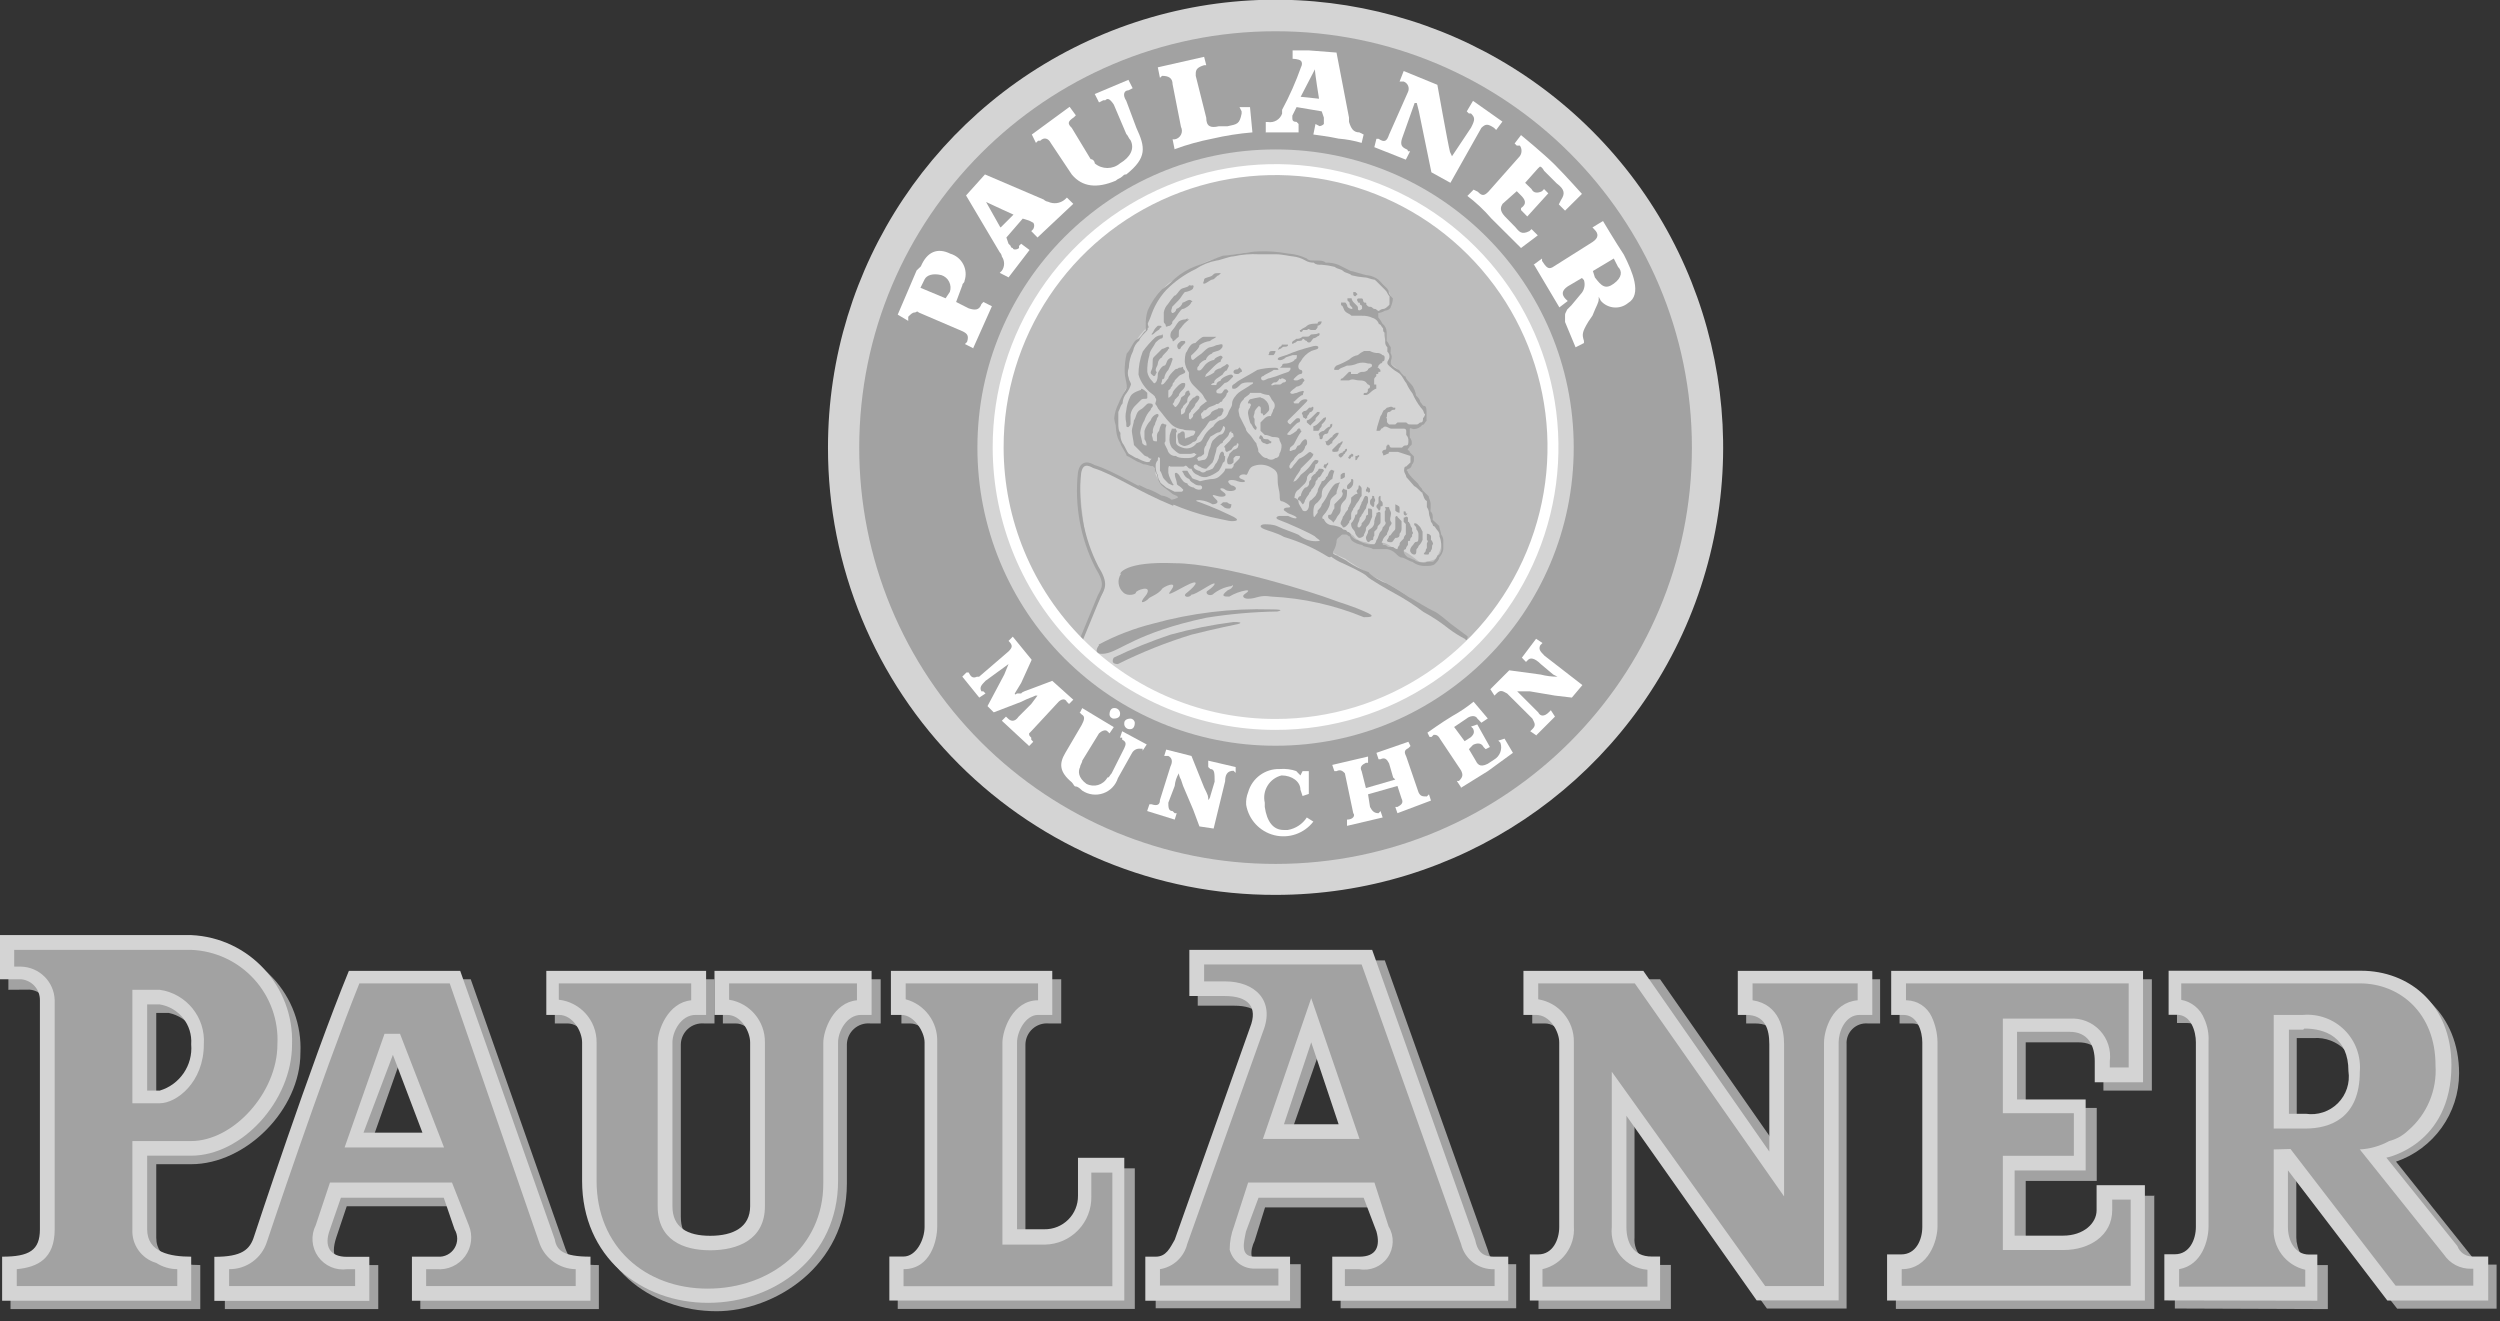
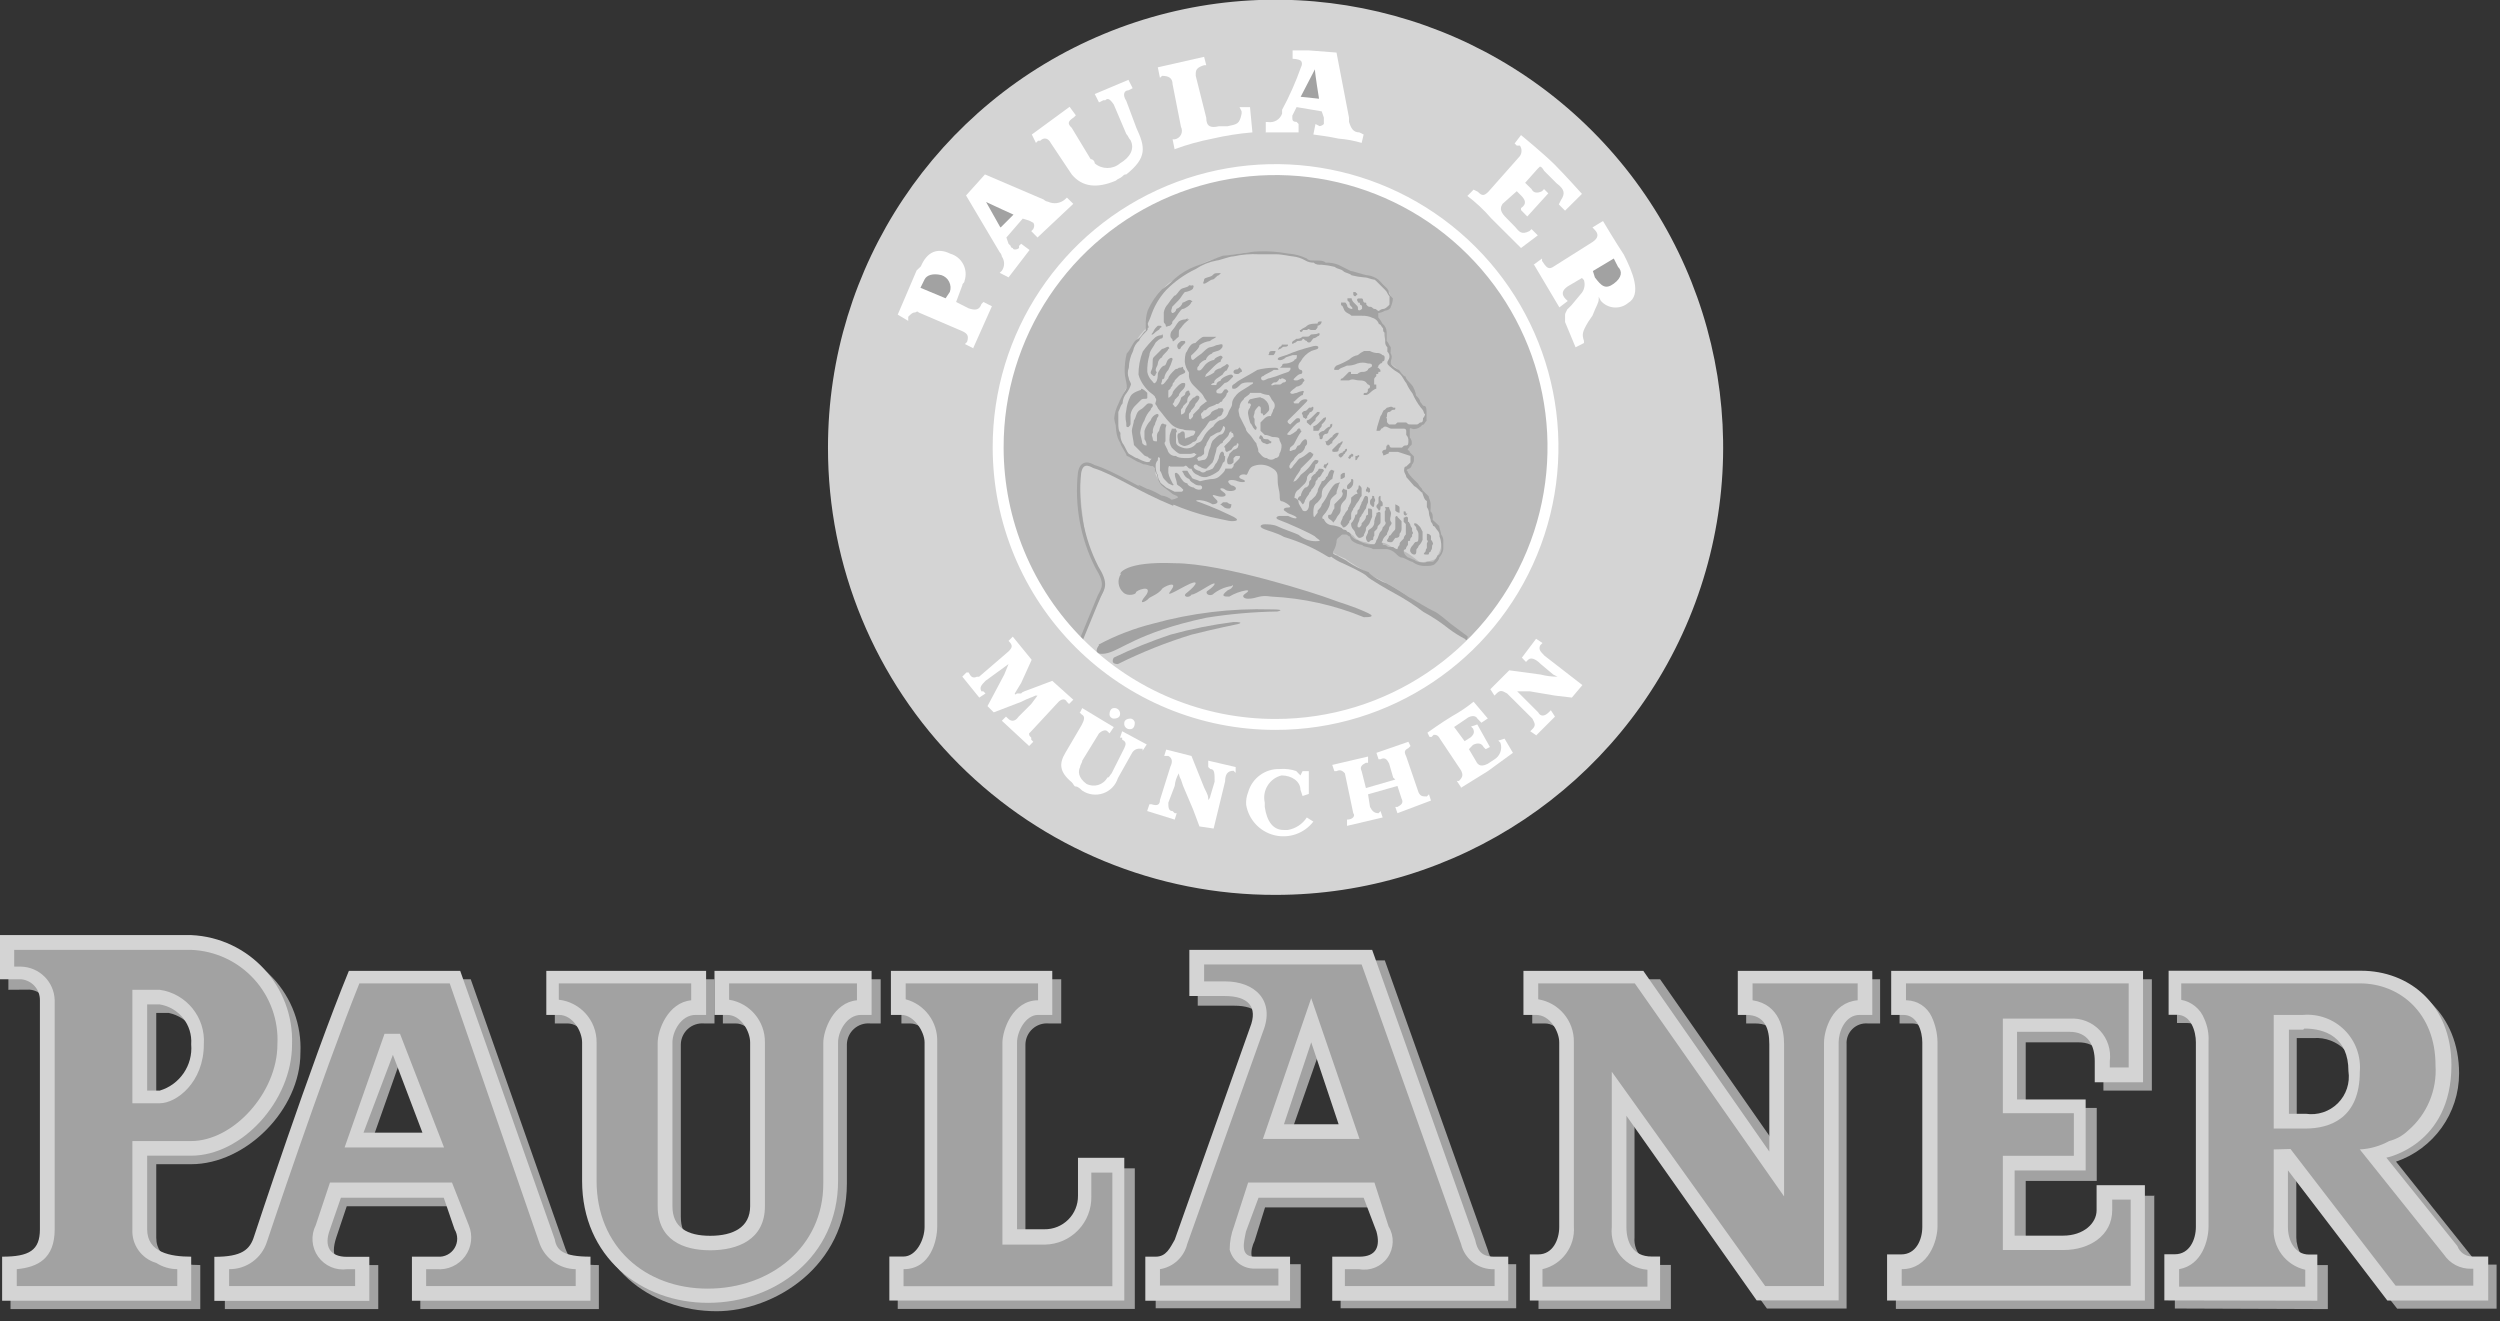
<svg xmlns="http://www.w3.org/2000/svg" width="176px" height="93px" viewBox="0 0 176 93" version="1.1">
  <rect x="0" y="0" width="176" height="93" fill="#333333" stroke="none" />
  <title>30C6FAC4-0BFF-4527-BA17-EE0A497571D6</title>
  <desc>Created with sketchtool.</desc>
  <g id="Projekt" stroke="none" stroke-width="1" fill="none" fill-rule="evenodd">
    <g id="Orbico-_Główna_v2" transform="translate(-305, -1069)">
      <g id="paulaner" transform="translate(305, 1068)">
        <path d="M11,72.31 L11.88,72.31 C13.271,72.607 14.222,73.893 14.1,75.31 C14.244,76.757 13.295,78.086 11.88,78.42 L11,78.42 L11,72.31 Z M0.59,70.68 L0.59,67.57 L14.05,67.57 C16.003,67.598 17.862,68.417 19.2,69.84 C20.539,71.263 21.242,73.169 21.15,75.12 C21.15,79.12 17.31,82.96 13.46,82.96 L11,82.96 L11,88.13 C11,89.76 12.77,90.06 14.1,90.06 L14.1,93.16 L0.74,93.16 L0.74,90.06 C2.66,90.06 3.4,89.76 3.4,88.13 L3.4,72 C3.352,71.286 2.784,70.718 2.07,70.67 L0.59,70.68 Z" id="Shape" fill="#A2A2A2" />
        <path d="M28.11,75.86 L30.33,81.33 L26.18,81.33 L28.11,75.86 Z M39.79,88.86 L33.14,69.94 L25.3,69.94 C22.49,76.45 18.49,88.73 18.49,88.73 C18.2,89.61 17.6,90.06 15.83,90.06 L15.83,93.16 L26.63,93.16 L26.63,90.06 L25,90.06 C23.67,90.06 23.23,89.47 23.67,88.13 L24.41,85.92 L31.81,85.92 L32.69,88.13 C32.99,89.13 32.69,90.06 31.36,90.06 L29.59,90.06 L29.59,93.16 L42.16,93.16 L42.16,90.06 C40.24,90.06 40.09,89.61 39.79,88.87 L39.79,88.86 Z" id="Shape" fill="#A2A2A2" />
        <path d="M47.93,86.66 L47.93,74.52 C47.94,74.105 48.12,73.712 48.428,73.434 C48.737,73.156 49.146,73.017 49.56,73.05 L50.3,73.05 L50.3,69.94 L39.06,69.94 L39.06,73.05 L39.94,73.05 C40.94,73.05 41.57,74.23 41.57,75.12 L41.57,84.88 C41.57,90.06 45.71,93.31 50.45,93.31 C54.45,93.31 59.62,90.21 59.62,84.31 L59.62,74.52 C59.63,74.105 59.81,73.712 60.118,73.434 C60.427,73.156 60.836,73.017 61.25,73.05 L62,73.05 L62,69.94 L50.89,69.94 L50.89,73.05 L51.78,73.05 C52.78,73.05 53.41,74.23 53.41,75.12 L53.41,86.66 C53.41,88.13 52.41,88.58 50.59,88.58 C48.77,88.58 47.93,88.13 47.93,86.66 L47.93,86.66 Z" id="Path" fill="#A2A2A2" />
        <path d="M74.12,88.28 L72.19,88.28 L72.19,74.52 C72.2,74.105 72.38,73.712 72.688,73.434 C72.997,73.156 73.406,73.017 73.82,73.05 L74.71,73.05 L74.71,69.94 L63.46,69.94 L63.46,73.05 L64.06,73.05 C65.06,73.05 65.68,74.23 65.68,75.12 L65.68,88.12 C65.68,88.86 65.24,90.05 64.2,90.05 L63.2,90.05 L63.2,93.15 L79.89,93.15 L79.89,83.25 L76.48,83.25 L76.48,85.92 C76.448,87.21 75.41,88.248 74.12,88.28 L74.12,88.28 Z" id="Path" fill="#A2A2A2" />
-         <path d="M92.9,75 L90.83,80.92 L95,80.92 L92.9,75 Z M104.74,89 C104.89,89.59 105.18,90 105.74,90 L106.74,90 L106.74,93.1 L94.38,93.1 L94.38,90 L96.31,90 C97.49,90 97.79,89.26 97.49,88.22 L96.75,86 L89.06,86 L88.32,88.37 C88.02,88.96 87.87,90 88.91,90 L91.57,90 L91.57,93.1 L81.36,93.1 L81.36,90 L82,90 C82.74,90 83,89.41 83.33,88.81 L88.65,74.02 C89.25,72.54 88.51,71.8 86.88,71.8 L84.32,71.8 L84.32,68.61 L97.49,68.61 L104.74,89 L104.74,89 Z" id="Shape" fill="#A2A2A2" />
+         <path d="M92.9,75 L90.83,80.92 L95,80.92 L92.9,75 Z M104.74,89 C104.89,89.59 105.18,90 105.74,90 L106.74,90 L106.74,93.1 L94.38,93.1 L94.38,90 C97.49,90 97.79,89.26 97.49,88.22 L96.75,86 L89.06,86 L88.32,88.37 C88.02,88.96 87.87,90 88.91,90 L91.57,90 L91.57,93.1 L81.36,93.1 L81.36,90 L82,90 C82.74,90 83,89.41 83.33,88.81 L88.65,74.02 C89.25,72.54 88.51,71.8 86.88,71.8 L84.32,71.8 L84.32,68.61 L97.49,68.61 L104.74,89 L104.74,89 Z" id="Shape" fill="#A2A2A2" />
        <path d="M122.93,69.94 L122.93,73.05 L123.53,73.05 C125.01,73.05 125.15,74.05 125.15,75.12 L125.75,82.66 L116.87,69.94 L107.87,69.94 L107.87,73.05 L108.75,73.05 C109.75,73.05 110.38,74.23 110.38,75.12 L110.38,88.12 C110.38,88.86 109.94,90.05 108.9,90.05 L108.31,90.05 L108.31,93.15 L117.63,93.15 L117.63,90.05 L117,90.05 C116.475,90.096 115.957,89.908 115.584,89.536 C115.212,89.163 115.024,88.645 115.07,88.12 L115.07,80.12 L124.39,93.12 L130,93.12 L130,74.52 C129.973,74.121 130.12,73.729 130.404,73.447 C130.688,73.165 131.081,73.02 131.48,73.05 L132.36,73.05 L132.36,69.94 L122.93,69.94 Z" id="Path" fill="#A2A2A2" />
        <path d="M151.63,85.18 L148.23,85.18 L148.23,87 C148.23,87.89 147.34,88.63 145.86,88.63 L142.61,88.63 L142.61,84.14 L147.61,84.14 L147.61,79 L142.61,79 L142.61,74.38 L146.31,74.38 C147.64,74.38 148.08,75.26 148.08,76.3 L148.08,77.78 L151.49,77.78 L151.49,69.94 L133.73,69.94 L133.73,73.05 L134.62,73.05 C135.62,73.05 135.95,74.23 135.95,75.12 L135.95,88.12 C135.95,88.86 135.51,90.05 134.47,90.05 L133.47,90.05 L133.47,93.15 L151.66,93.15 L151.66,85.15 L151.63,85.18 Z" id="Path" fill="#A2A2A2" />
        <path d="M162.88,74.08 L161.69,74.08 L161.69,80 L162.88,80 C164.36,80 165.88,79.55 165.88,77.19 C165.968,76.361 165.684,75.535 165.105,74.935 C164.526,74.335 163.712,74.022 162.88,74.08 Z M163.88,93.16 L163.88,90.06 L163.14,90.06 C162.14,90.06 161.66,88.87 161.66,88.13 L161.66,84.13 L168.76,93.13 L175.76,93.13 L175.76,90.03 L175,90.03 C174.41,90.03 174.26,89.73 174,89.44 L168.68,82.78 C171.334,81.87 173.118,79.376 173.12,76.57 C173.12,72.42 170.12,69.91 166.9,69.91 L153.26,69.91 L153.26,73.02 L154,73.02 C155,73.02 155.18,74.2 155.18,75.09 L155.18,88.09 C155.18,88.83 154.74,90.02 153.71,90.02 L153.11,90.02 L153.11,93.12 L163.88,93.16 Z" id="Shape" fill="#A2A2A2" />
        <path d="M10.36,71.71 L11.24,71.71 C12.597,71.929 13.561,73.149 13.46,74.52 C13.588,75.996 12.66,77.358 11.24,77.78 L10.36,77.78 L10.36,71.71 L10.36,71.71 Z M0,69.94 L0,66.83 L13.46,66.83 C17.534,67.014 20.701,70.444 20.56,74.52 C20.56,78.52 17.01,82.36 13.46,82.36 L10.36,82.36 L10.36,87.54 C10.36,89.17 11.98,89.47 13.46,89.47 L13.46,92.57 L0.15,92.57 L0.15,89.47 C2.07,89.47 2.81,89.02 2.81,87.54 L2.81,71.42 C2.824,70.654 2.243,70.008 1.48,69.94 L0,69.94 Z" id="Shape" fill="#D4D4D4" />
        <path d="M27.66,75.26 L29.74,80.74 L25.59,80.74 L27.66,75.26 Z M39.06,88.26 L32.4,69.35 L24.56,69.35 C21.89,75.86 17.9,88 17.9,88 C17.6,89 17.01,89.48 15.09,89.48 L15.09,92.58 L26,92.58 L26,89.48 L24.41,89.48 C23.23,89.48 22.78,88.74 23.23,87.55 L24,85.32 L31.24,85.32 L32,87.54 C32.249,87.947 32.25,88.459 32.001,88.866 C31.752,89.273 31.296,89.507 30.82,89.47 L29,89.47 L29,92.57 L41.57,92.57 L41.57,89.47 C39.65,89.47 39.2,89.02 39.06,88.28 L39.06,88.26 Z" id="Shape" fill="#D4D4D4" />
        <path d="M47.34,85.92 L47.34,74.38 C47.34,73.64 47.93,72.45 48.97,72.45 L49.71,72.45 L49.71,69.35 L38.46,69.35 L38.46,72.45 L39.35,72.45 C40.35,72.45 40.98,73.64 40.98,74.38 L40.98,84.14 C40.98,89.47 45.12,92.72 49.85,92.72 C54.58,92.72 59,89.47 59,84.14 L59,74.38 C59,73.64 59.59,72.45 60.62,72.45 L61.36,72.45 L61.36,69.35 L50.3,69.35 L50.3,72.45 L51.19,72.45 C52.19,72.45 52.81,73.64 52.81,74.38 L52.81,85.92 C52.81,87.39 51.63,88 50,88 C48.37,88 47.34,87.4 47.34,85.93 L47.34,85.92 Z" id="Path" fill="#D4D4D4" />
        <path d="M73.52,87.54 L71.6,87.54 L71.6,74.38 C71.6,73.64 72.19,72.45 73.08,72.45 L74.08,72.45 L74.08,69.35 L62.72,69.35 L62.72,72.45 L63.46,72.45 C64.35,72.45 65.09,73.64 65.09,74.38 L65.09,87.38 C65.09,88.27 64.5,89.46 63.61,89.46 L62.61,89.46 L62.61,92.56 L79.15,92.56 L79.15,82.51 L75.89,82.51 L75.89,85.18 C75.898,85.81 75.651,86.417 75.204,86.861 C74.758,87.306 74.15,87.551 73.52,87.54 Z" id="Path" fill="#D4D4D4" />
        <path d="M92.31,74.38 L90.39,80.15 L94.24,80.15 L92.31,74.38 L92.31,74.38 Z M103.85,88.28 C104,89.02 104.29,89.47 105.18,89.47 L106.18,89.47 L106.18,92.57 L93.79,92.57 L93.79,89.47 L95.71,89.47 C96.9,89.47 97.19,88.73 96.9,87.69 L96,85.32 L88.6,85.32 L87.72,87.69 C87.57,88.43 87.27,89.47 88.31,89.47 L90.82,89.47 L90.82,92.57 L80.63,92.57 L80.63,89.47 L81.36,89.47 C82.1,89.47 82.36,88.87 82.7,88.28 L88,73.34 C88.59,71.86 87.85,71.12 86.23,71.12 L83.73,71.12 L83.73,67.87 L96.6,67.87 L103.85,88.28 Z" id="Shape" fill="#D4D4D4" />
        <path d="M122.34,69.35 L122.34,72.45 L122.93,72.45 C124.27,72.45 124.56,73.45 124.56,74.52 L124.56,82.07 L115.69,69.35 L107.25,69.35 L107.25,72.45 L108.14,72.45 C109.14,72.45 109.77,73.64 109.77,74.38 L109.77,87.38 C109.77,88.27 109.32,89.31 108.29,89.31 L107.7,89.31 L107.7,92.56 L116.87,92.56 L116.87,89.46 L116.28,89.46 C114.95,89.46 114.5,88.46 114.5,87.38 L114.5,79.55 L123.67,92.55 L129.44,92.55 L129.44,74.38 C129.44,73.64 129.89,72.45 130.92,72.45 L131.81,72.45 L131.81,69.35 L122.34,69.35 Z" id="Path" fill="#D4D4D4" />
        <path d="M151,84.44 L147.6,84.44 L147.6,86.21 C147.6,87.1 146.71,87.99 145.23,87.99 L141.83,87.99 L141.83,83.4 L146.83,83.4 L146.83,78.4 L142,78.4 L142,73.64 L145.7,73.64 C147.03,73.64 147.47,74.64 147.47,75.71 L147.47,77.19 L150.87,77.19 L150.87,69.35 L133.14,69.35 L133.14,72.45 L134,72.45 C135,72.45 135.33,73.64 135.33,74.38 L135.33,87.38 C135.33,88.27 134.89,89.31 133.85,89.31 L132.85,89.31 L132.85,92.56 L151,92.56 L151,84.44 Z" id="Path" fill="#D4D4D4" />
        <path d="M9.32,78.67 L11.24,78.67 C12.43,78.67 14.35,77.19 14.35,74.52 C14.479,72.623 13.122,70.948 11.24,70.68 L9.32,70.68 L9.32,78.68 L9.32,78.67 Z M1,67.87 L13.46,67.87 C15.15,67.937 16.743,68.678 17.884,69.928 C19.024,71.177 19.617,72.831 19.53,74.52 C19.53,77.93 16.42,81.33 13.46,81.33 L9.32,81.33 L9.32,87.54 C9.259,88.625 9.956,89.609 11,89.91 C11.442,90.193 11.955,90.345 12.48,90.35 L12.48,91.54 L1.18,91.54 L1.18,90.35 C2.66,90.21 3.85,89.61 3.85,87.54 L3.85,71.42 C3.818,70.124 2.776,69.082 1.48,69.05 L1,69.05 L1,67.87 Z" id="Shape" fill="#A2A2A2" />
        <path d="M27.07,73.78 L24.26,81.78 L31.26,81.78 L28.16,73.78 L27.07,73.78 Z M40.53,90.35 L40.53,91.54 L30,91.54 L30,90.35 L30.74,90.35 C31.522,90.418 32.283,90.072 32.745,89.438 C33.208,88.804 33.304,87.974 33,87.25 L31.82,84.25 L23.23,84.25 L22.23,87.25 C21.868,87.965 21.934,88.822 22.4,89.473 C22.867,90.125 23.657,90.463 24.45,90.35 L25,90.35 L25,91.54 L16.13,91.54 L16.13,90.35 C17.342,90.364 18.421,89.585 18.79,88.43 C18.79,88.43 22.63,76.89 25.3,70.23 L31.66,70.23 L38,88.58 C38.401,89.624 39.392,90.323 40.51,90.35 L40.53,90.35 Z" id="Shape" fill="#A2A2A2" />
        <path d="M48.67,71.42 C47.04,71.57 46.3,73.49 46.3,74.42 L46.3,85.92 C46.3,88.28 48.08,89.02 50,89.02 C51.92,89.02 53.85,88.28 53.85,85.92 L53.85,74.38 C53.869,72.894 52.797,71.618 51.33,71.38 L51.33,70.23 L60.33,70.23 L60.33,71.42 C58.7,71.57 57.96,73.49 57.96,74.42 L57.96,84.33 C57.96,88.77 54.26,91.72 49.82,91.72 C45.38,91.72 42,88.73 42,84.14 L42,74.38 C42.01,72.847 40.863,71.554 39.34,71.38 L39.34,70.23 L48.66,70.23 L48.66,71.42 L48.67,71.42 Z" id="Path" fill="#A2A2A2" />
        <path d="M73.08,71.42 C71.31,71.42 70.57,73.49 70.57,74.42 L70.57,88.62 L73.57,88.62 C74.454,88.604 75.295,88.237 75.907,87.598 C76.519,86.96 76.851,86.104 76.83,85.22 L76.83,83.55 L78.31,83.55 L78.31,91.55 L63.61,91.55 L63.61,90.35 C65.54,90.35 65.98,88.28 65.98,87.35 L65.98,74.35 C66.028,72.955 65.108,71.712 63.76,71.35 L63.76,70.23 L73.08,70.23 L73.08,71.42 L73.08,71.42 Z" id="Path" fill="#A2A2A2" />
        <path d="M88.91,81.18 L95.71,81.18 L92.31,71.27 L88.91,81.18 L88.91,81.18 Z M81.66,90.35 C82.598,90.2 83.354,89.503 83.58,88.58 L88.91,73.64 C89.8,71.42 88.32,70.09 86.25,70.09 L84.77,70.09 L84.77,68.9 L95.86,68.9 L102.86,88.58 C103.118,89.661 104.11,90.405 105.22,90.35 L105.22,91.54 L94.68,91.54 L94.68,90.35 L95.68,90.35 C96.455,90.495 97.243,90.172 97.692,89.524 C98.141,88.876 98.168,88.025 97.76,87.35 L96.76,84.25 L87.87,84.25 L86.87,87.35 C86.671,87.87 86.569,88.423 86.57,88.98 C86.78,89.785 87.519,90.337 88.35,90.31 L90,90.31 L90,91.5 L81.66,91.5 L81.66,90.35 L81.66,90.35 Z" id="Shape" fill="#A2A2A2" />
        <path d="M123.38,71.42 L123.38,70.23 L130.78,70.23 L130.78,71.42 C129,71.57 128.41,73.49 128.41,74.42 L128.41,91.54 L124.27,91.54 L113.47,76.45 L113.47,87.39 C113.395,88.123 113.619,88.855 114.092,89.42 C114.565,89.985 115.246,90.334 115.98,90.39 L115.98,91.58 L108.59,91.58 L108.59,90.35 C109.964,90.029 110.901,88.757 110.8,87.35 L110.8,74.35 C110.82,72.867 109.753,71.592 108.29,71.35 L108.29,70.23 L115.09,70.23 L125.6,85.23 L125.6,74.52 C125.6,73.52 125.3,71.71 123.38,71.42 L123.38,71.42 Z" id="Path" fill="#A2A2A2" />
        <path d="M134.18,71.42 L134.18,70.23 L149.86,70.23 L149.86,76.15 L148.53,76.15 L148.53,75.71 C148.633,74.921 148.378,74.127 147.834,73.546 C147.29,72.965 146.514,72.658 145.72,72.71 L141,72.71 L141,79.37 L146,79.37 L146,82.37 L141,82.37 L141,89 L145.29,89 C147.07,89 148.7,88 148.7,86.19 L148.7,85.45 L150,85.45 L150,91.52 L133.88,91.52 L133.88,90.35 C135.81,90.35 136.4,88.28 136.4,87.35 L136.4,74.35 C136.388,73.745 136.252,73.15 136,72.6 C135.685,71.899 134.998,71.441 134.23,71.42 L134.18,71.42 Z" id="Path" fill="#A2A2A2" />
        <path d="M162.14,73.49 L161.14,73.49 L161.14,79.41 L162.33,79.41 C163.157,79.533 163.994,79.257 164.586,78.666 C165.177,78.074 165.453,77.237 165.33,76.41 C165.33,74.04 163.71,73.41 162.23,73.41 L162.14,73.49 Z M163.14,92.57 L163.14,89.32 L162.55,89.32 C161.55,89.32 161.07,88.32 161.07,87.39 L161.07,83.39 L168.07,92.56 L175.17,92.56 L175.17,89.46 L174,89.46 C173.548,89.438 173.153,89.146 173,88.72 L168,82.5 C168,82.5 172.58,81.62 172.58,75.99 C172.58,71.7 169.58,69.34 166.22,69.34 L152.67,69.34 L152.67,72.44 L153.26,72.44 C154.26,72.44 154.59,73.63 154.59,74.37 L154.59,87.37 C154.59,88.26 154.15,89.3 153.11,89.3 L152.37,89.3 L152.37,92.55 L163.14,92.57 Z" id="Shape" fill="#D4D4D4" />
        <path d="M160.07,72.45 L160.07,80.45 L162.29,80.45 C164.06,80.45 166.13,79.71 166.13,76.45 C166.222,75.363 165.831,74.291 165.06,73.52 C164.289,72.749 163.217,72.358 162.13,72.45 L160.07,72.45 Z M160.07,81.92 L160.07,87.39 C159.966,88.802 160.91,90.077 162.29,90.39 L162.29,91.58 L153.41,91.58 L153.41,90.35 C155.04,90.06 155.48,88.28 155.48,87.35 L155.48,74.35 C155.515,73.79 155.412,73.231 155.18,72.72 C154.906,72.027 154.293,71.524 153.56,71.39 L153.56,70.23 L166.13,70.23 C168.94,70.23 171.46,72.31 171.46,76 C171.574,77.748 170.859,79.449 169.53,80.59 C169.158,80.947 168.7,81.202 168.2,81.33 C167.563,81.68 166.856,81.882 166.13,81.92 L172.05,89.32 C172.477,89.96 173.201,90.337 173.97,90.32 L174.12,90.32 L174.12,91.51 L168.65,91.51 L161.25,81.89 L160.07,81.92 Z" id="Shape" fill="#A2A2A2" />
        <path d="M58.29,32.51 C58.282,19.764 65.954,8.268 77.728,3.384 C89.502,-1.499 103.058,1.192 112.074,10.202 C121.09,19.212 123.789,32.767 118.913,44.544 C114.037,56.321 102.546,64 89.8,64 C81.441,64.019 73.418,60.708 67.506,54.799 C61.593,48.89 58.277,40.869 58.29,32.51 L58.29,32.51 Z" id="Path" fill="#D4D4D4" />
-         <path d="M64.65,32.51 C64.65,18.62 75.91,7.36 89.8,7.36 C103.69,7.36 114.95,18.62 114.95,32.51 C114.95,46.4 103.69,57.66 89.8,57.66 C83.127,57.668 76.726,55.021 72.007,50.303 C67.289,45.584 64.642,39.183 64.65,32.51 L64.65,32.51 Z" id="Path" stroke="#A2A2A2" stroke-width="8.32" />
        <path d="M68.49,25.56 L69.83,22.56 L69.23,22.26 L69.09,22.41 C68.94,22.85 68.64,22.85 68.2,22.71 L67.31,22.26 L67.75,21.08 C67.75,20.93 67.9,20.93 67.9,20.78 C68.034,20.393 68.003,19.968 67.813,19.605 C67.624,19.242 67.294,18.972 66.9,18.86 C66.01,18.42 65.27,18.71 64.83,19.75 L64.53,20.04 L63.2,23.15 L63.94,23.59 L63.94,23.3 C64.09,23.15 64.23,23 64.38,23 C64.53,23 64.53,22.85 64.68,23 L67.78,24.33 C68.08,24.48 68.23,24.63 68.08,25.07 L67.93,25.22 L68.52,25.52 L68.49,25.56 Z" id="Path" fill="#FFFFFF" />
        <path d="M66.57,22 L64.8,21.26 L65.09,20.67 C65.24,20.37 65.68,20.22 66.28,20.37 C66.515,20.448 66.71,20.616 66.82,20.837 C66.931,21.059 66.949,21.315 66.87,21.55 L66.57,22 L66.57,22 Z" id="Path" fill="#A2A2A2" />
        <path d="M71,20.53 L72.48,18.6 L71.89,18.16 L71.74,18.31 L71.74,18.46 C71.59,18.6 71.3,18.6 71.3,18.46 C71.217,18.46 71.15,18.393 71.15,18.31 L71,18.16 L70.85,17.72 L72,16.39 L72.45,16.53 L72.74,16.68 L72.74,16.68 C72.74,16.68 72.89,16.83 72.74,17.13 L72.6,17.27 L73.04,17.72 L75.56,15.35 L75.11,14.91 L74.96,15.05 C74.63,15.327 74.169,15.385 73.78,15.2 C73.666,15.185 73.561,15.132 73.48,15.05 L69.34,13.28 L68.01,14.76 L70.38,18.76 C70.462,18.841 70.515,18.946 70.53,19.06 C70.741,19.36 70.741,19.76 70.53,20.06 L70.38,20.21 L70.97,20.51 L71,20.53 Z" id="Path" fill="#FFFFFF" />
        <path d="M70.42,17 L69.42,15.22 C69.72,15.37 71.35,16.11 71.35,16.11 L70.46,17 L70.42,17 Z" id="Path" fill="#A2A2A2" />
        <path d="M72.93,11.06 L73.08,10.91 L73.23,10.91 C73.52,10.62 73.82,10.76 73.97,11.06 L75.45,13.28 C76.19,14.17 77.22,14.28 78.55,13.72 C78.7,13.57 78.85,13.57 79,13.43 C79.15,13.29 79.15,13.28 79.29,13.28 C80.77,12.1 80.63,11.36 80,10 L79.29,8.1 C79,7.66 79.15,7.36 79.44,7.36 L79.74,7.21 L79.44,6.62 L77.07,7.62 L77.37,8.21 L77.67,8.06 L77.81,8.06 C77.96,7.91 78.11,7.91 78.41,8.36 L79.29,10.43 C79.44,10.58 79.44,10.72 79.59,10.87 C79.89,11.46 79.59,12.06 78.85,12.5 C78.337,12.938 77.583,12.938 77.07,12.5 C77.065,12.34 76.94,12.21 76.78,12.2 L75.45,10 C75.15,9.71 75.15,9.56 75.6,9.26 L75.74,9.12 L75.3,8.52 L72.64,10.47 L72.93,11.06 Z" id="Path" fill="#FFFFFF" />
        <path d="M82.7,11.5 C83.566,11.183 84.455,10.936 85.36,10.76 C86.285,10.545 87.224,10.398 88.17,10.32 L88,8.54 L87.26,8.54 L87.41,8.84 L87.41,9 C87.26,9.74 87.11,9.74 86.41,9.89 L85.8,9.89 C85.21,10.03 84.92,9.89 84.92,9.29 L84.18,6.34 L84.18,6.18 C84.18,5.88 84.32,5.73 84.77,5.59 L84.92,5.59 L84.77,5 L81.51,5.74 L81.66,6.48 L81.81,6.34 C82.25,6.34 82.55,6.48 82.55,6.93 L83.14,9.93 C83.229,10.103 83.23,10.308 83.143,10.481 C83.056,10.655 82.892,10.777 82.7,10.81 L82.55,10.81 L82.7,11.55 L82.7,11.5 Z" id="Path" fill="#FFFFFF" />
        <path d="M89.06,10.32 L91.42,10.32 L91.42,9.73 L91.28,9.58 L91.28,9.58 C90.98,9.58 90.98,9.43 90.98,9.28 L90.98,9.14 L91.13,8.84 L91.28,8.54 L93.05,8.84 L93.2,9.28 L93.2,9.73 C93.119,9.812 93.014,9.865 92.9,9.88 L92.61,9.73 L92.46,10.47 C92.46,10.47 93.64,10.62 94.24,10.76 C94.789,10.803 95.332,10.904 95.86,11.06 L96,10.47 L95.7,10.32 C95.26,10.32 95.11,10.02 94.97,9.58 L94.97,9.28 L94.09,4.7 L92.16,4.55 L91,4.55 L91,5.14 C91,5.14 91.44,5.14 91.59,5.29 C91.59,5.29 91.74,5.44 91.59,5.73 C91.225,6.763 90.78,7.766 90.26,8.73 L90.26,9 C90.115,9.414 89.693,9.663 89.26,9.59 L89.11,9.59 L89.11,10.33 L89.06,10.32 Z" id="Path" fill="#FFFFFF" />
        <path d="M91.57,7.81 L92.57,5.88 C92.57,6.18 92.86,7.95 92.86,7.95 L91.53,7.81 L91.57,7.81 Z" id="Path" fill="#A2A2A2" />
-         <path d="M96.75,11.36 L98.97,12.24 L99.27,11.65 L99.12,11.65 C99.121,11.578 99.071,11.514 99,11.5 C98.7,11.36 98.56,11.21 98.7,10.76 L99.59,8.25 L99.74,8.25 L99.89,8.84 L100.77,13.13 L102.11,13.87 L104.29,10 C104.59,9.71 104.74,9.71 105.18,10 L105.33,10.15 L105.77,9.56 L103.7,8.1 L103.26,8.84 L103.41,8.99 L103.56,8.99 C103.85,9.28 103.85,9.43 103.56,9.99 L102.22,12 L102.08,11.7 C101.93,11.11 101.19,6.97 101.19,6.97 L98.82,6 L98.53,6.74 L98.82,6.74 C98.963,6.793 99.076,6.903 99.133,7.044 C99.191,7.185 99.186,7.343 99.12,7.48 L97.79,10.48 C97.64,10.92 97.49,11.07 97.05,10.77 L96.9,10.77 L96.75,11.37 L96.75,11.36 Z" id="Path" fill="#FFFFFF" />
        <path d="M103.26,14.76 C103.897,15.239 104.481,15.785 105,16.39 L107.08,18.46 L108.26,17.57 L107.82,17.13 L107.67,17.27 C107.08,17.57 106.93,17.27 106.67,16.98 L106.23,16.53 C105.78,16.09 105.49,15.79 105.78,15.35 L106.78,14.46 L107.08,14.76 C107.37,15.05 107.52,15.35 107.08,15.65 L107.08,15.79 L107.52,16.24 L109,14.61 L108.7,14.31 L108.56,14.46 C108.26,14.61 107.96,14.61 107.82,14.31 L107.37,13.87 L108.26,12.87 L108.41,12.73 C108.56,12.73 108.7,13.02 108.7,13.02 L109.59,13.91 C110.18,14.35 110.18,14.65 109.89,15.09 L109.74,15.39 L110.18,15.83 L111.37,14.65 C111.37,14.65 110.18,13.32 109.44,12.58 C108.7,11.84 107.08,10.51 107.08,10.51 L106.63,11.1 L106.78,11.25 L107,11.25 C107.154,11.473 107.154,11.767 107,11.99 L104.78,14.5 C104.48,14.8 104.33,14.8 104.04,14.5 L103.74,14.35 L103.3,14.8 L103.26,14.76 Z" id="Path" fill="#FFFFFF" />
        <path d="M108,19.64 L109.78,22.64 L110.37,22.19 L110.22,22.05 C109.93,21.75 109.93,21.46 110.37,21.16 L111.37,20.57 L111.51,20.72 C111.604,21.019 111.552,21.345 111.37,21.6 L110.63,22.49 L110.33,22.79 C110.18,23.08 110.18,23.08 110.18,23.23 L110.18,23.67 L110.92,25.45 L111.51,25.15 L111.51,25 C111.37,24.55 111.37,24.4 111.81,23.66 L112.11,23.22 C112.4,22.48 112.55,22.33 112.55,22.04 L112.55,21.89 L112.55,21.89 L112.7,22.18 C113.194,22.742 114.045,22.809 114.62,22.33 C115.62,21.74 114.92,20.11 114.32,18.93 C113.73,18.04 112.85,16.56 112.85,16.56 L112.11,17.01 L112.25,17.16 C112.55,17.45 112.55,17.75 112.11,18.04 L109.29,19.82 C109,19.97 108.85,19.82 108.56,19.37 L108.56,19.2 L107.96,19.64 L108,19.64 Z" id="Path" fill="#FFFFFF" />
        <path d="M112.14,20.08 L113.61,19.2 L113.91,19.79 C114.21,20.08 114.21,20.53 113.61,20.97 C113.01,21.41 112.73,21.12 112.28,20.53 L112.14,20.08 Z" id="Path" fill="#A2A2A2" />
        <path d="M67.75,48.64 L68.94,50.11 L69.38,49.82 L69.23,49.67 L69.09,49.67 C68.94,49.38 69.09,49.23 69.38,48.93 L71,47.75 L71,47.75 L70.7,48.49 L69.52,50.71 L69.96,51.15 L71.89,50.41 C72.48,50.11 72.63,50.11 72.89,49.97 L73.04,49.97 L72.6,50.56 L71.71,51.45 C71.41,51.89 71.12,51.74 70.97,51.59 L70.82,51.45 L70.53,51.74 L72.45,53.52 L72.74,53.22 L72.6,53.07 L72.6,52.93 C72.45,52.78 72.45,52.78 72.45,52.63 L72.6,52.48 L74.52,50.41 C74.67,50.26 74.96,50.11 75.11,50.41 L75.26,50.56 L75.56,50.26 L74.08,48.93 L72.89,49.38 C72.15,49.67 72,49.67 71.89,49.82 L71.59,49.82 C71.59,49.82 71.44,49.97 71.44,49.82 L71.89,49.08 L72.63,47.45 L71.3,45.82 L71,46.12 L71,46.12 C71.3,46.42 71.3,46.56 71,46.86 L68.93,48.64 L68.78,48.64 C68.48,48.78 68.34,48.64 68.19,48.34 L68.04,48.34 L67.74,48.64 L67.75,48.64 Z" id="Path" fill="#FFFFFF" />
        <path d="M102.82,56.48 L104.74,55.29 L106.51,54 L105.92,53 L105.48,53.14 L105.63,53.29 C105.784,53.743 105.596,54.242 105.18,54.48 L104.74,54.77 C104.15,55.07 104,54.77 103.85,54.48 L103.41,53.74 L103.7,53.44 C104,53.29 104.29,53.29 104.44,53.59 L104.59,53.74 L104.89,53.59 L104,52 L103.56,52.15 L103.7,52.29 C103.85,52.59 103.7,52.74 103.56,52.89 L103.11,53.18 L102.37,52.18 L103.26,51.58 C103.41,51.44 103.85,51.29 104,51.58 L104.29,51.88 L104.74,51.58 L103.74,50.4 C103.277,50.776 102.782,51.111 102.26,51.4 C101.52,51.84 100.49,52.58 100.49,52.58 L100.64,52.88 L100.78,52.88 L100.93,52.73 C101.08,52.73 101.23,52.73 101.38,53.02 L102.86,55.24 C103,55.54 103,55.69 102.71,55.98 L102.56,55.98 L102.86,56.43 L102.82,56.48 Z" id="Path" fill="#FFFFFF" />
        <path d="M98.23,55.88 L96.16,56.48 L95.86,55.29 C95.71,55 95.86,54.85 96.16,54.7 L96.31,54.7 L96.31,54.26 L93.79,54.85 L93.94,55.29 L94.09,55.29 C94.38,55.14 94.53,55.29 94.68,55.44 L95.27,58.25 C95.42,58.4 95.27,58.7 94.83,58.7 L94.83,58.7 L94.83,59.14 L97.34,58.55 L97.19,58.1 L97.05,58.25 C96.75,58.25 96.6,58.1 96.45,57.81 L96.31,56.92 L98.38,56.33 L98.67,57.22 C98.82,57.51 98.67,57.66 98.38,57.81 L98.23,57.81 L98.38,58.25 L100.74,57.36 L100.6,56.92 L100.45,57.07 C100.15,57.07 100,57.07 99.86,56.77 L99,54.26 C98.85,53.96 98.85,53.81 99.15,53.67 L99.3,53.52 L99.15,53.22 L96.9,54 L97.05,54.45 L97.19,54.45 C97.49,54.3 97.64,54.45 97.79,54.74 L98.08,55.74 L98.23,55.88 L98.23,55.88 Z" id="Path" fill="#FFFFFF" />
        <path d="M108.14,52.78 L109.47,51.45 L109.18,51 L109.03,51.15 L109.03,51.15 C108.73,51.45 108.44,51.45 108.29,51.15 L107.4,50.26 L106.81,49.67 L107.7,49.67 L109.47,49.97 L110.66,50.11 L111.4,49.23 L108.73,47.16 C108.44,46.86 108.29,46.71 108.44,46.42 L108.59,46.27 L108.14,45.97 L107.14,47.3 L107.43,47.6 L107.58,47.45 C107.73,47.3 108.02,47.3 108.47,47.75 L109.35,48.49 L109.65,48.64 C109.252,48.641 108.855,48.59 108.47,48.49 L106.25,48.19 L104.92,49.52 L105.21,49.97 L105.36,49.82 C105.66,49.52 105.8,49.67 106.1,49.82 L107.88,51.59 C108.02,51.89 108.17,52.04 107.88,52.33 L107.73,52.48 L108.17,52.78 L108.14,52.78 Z" id="Path" fill="#FFFFFF" />
        <path d="M80.77,58.1 L82.7,58.7 L82.84,58.25 L82.7,58.25 L82.55,58.1 C82.25,58.1 82.25,57.81 82.25,57.51 L82.7,56.33 C82.727,56.015 82.827,55.711 82.99,55.44 C83.008,55.596 83.059,55.746 83.14,55.88 L83.29,56.33 L84,58 L84.44,59.18 L85.44,59.33 L86.25,56 C86.25,55.56 86.39,55.26 86.84,55.26 L86.99,55.41 L86.99,55 L85.06,54.55 L85.06,55 L85.21,55.14 C85.51,55.14 85.51,55.44 85.51,56.03 L85.21,57.03 C85.195,57.141 85.142,57.244 85.06,57.32 C85.06,57.03 85.06,57.03 84.77,56.44 L83.88,54.22 L82.1,53.77 L81.96,54.22 L82.25,54.22 C82.55,54.37 82.55,54.66 82.4,54.96 L81.66,57.32 C81.66,57.62 81.51,57.77 81.07,57.62 L80.92,57.62 L80.77,58.06 L80.77,58.1 Z" id="Path" fill="#FFFFFF" />
        <path d="M70.27,32.51 C70.254,24.607 75.002,17.474 82.298,14.438 C89.595,11.403 98.002,13.064 103.596,18.646 C109.189,24.228 110.868,32.632 107.847,39.935 C104.827,47.237 97.703,52 89.8,52 C84.626,52.005 79.661,49.955 75.998,46.3 C72.336,42.645 70.275,37.684 70.27,32.51 L70.27,32.51 Z" id="Path" fill="#BCBCBC" />
        <path d="M76,46.29 L77.12,43.75 C77.377,43.334 77.578,42.887 77.72,42.42 C77.745,42.005 77.64,41.593 77.42,41.24 C76.784,40.098 76.383,38.84 76.24,37.54 C76.092,36.463 76.012,35.377 76,34.29 C76.15,33.99 76.3,33.55 76.59,33.69 C77.316,33.895 78.012,34.194 78.66,34.58 C79.321,34.97 80.013,35.305 80.73,35.58 C81.233,35.751 81.727,35.948 82.21,36.17 C82.51,36.17 83.1,36.32 83.1,36.17 C83.1,36.02 82.95,35.87 82.8,35.72 C82.322,35.561 81.908,35.253 81.62,34.84 C81.464,34.677 81.36,34.472 81.32,34.25 C81.32,33.95 81.32,33.65 81.03,33.65 C80.775,33.672 80.519,33.623 80.29,33.51 C79.961,33.363 79.66,33.16 79.4,32.91 C79.143,32.55 78.943,32.152 78.81,31.73 C78.647,31.419 78.545,31.079 78.51,30.73 C78.538,30.27 78.639,29.818 78.81,29.39 C78.81,29.1 79.4,28.21 79.4,28.06 C79.4,27.91 79.25,27.06 79.25,26.73 C79.411,26.222 79.612,25.727 79.85,25.25 C80.07,24.807 80.369,24.408 80.73,24.07 C80.73,23.92 81.03,22.74 81.03,22.44 C81.18,22.29 82.03,20.96 82.51,20.81 C83.332,20.208 84.225,19.711 85.17,19.33 C86.095,19.055 87.042,18.861 88,18.75 C88.843,18.711 89.688,18.761 90.52,18.9 C90.976,18.929 91.425,19.03 91.85,19.2 C92.224,19.362 92.623,19.46 93.03,19.49 C93.547,19.549 94.048,19.702 94.51,19.94 C95.034,20.151 95.581,20.299 96.14,20.38 L97.32,20.97 C97.586,21.214 97.789,21.52 97.91,21.86 C97.932,22.115 97.883,22.371 97.77,22.6 C97.76,22.76 97.63,22.885 97.47,22.89 L96.9,22.89 C96.75,23.04 96.9,23.34 96.9,23.34 C96.9,23.34 97.34,23.93 97.49,24.08 C97.408,24.32 97.408,24.58 97.49,24.82 C97.696,25.124 97.845,25.463 97.93,25.82 C97.828,26.053 97.78,26.306 97.79,26.56 C97.93,26.56 98.38,27.01 98.53,27.15 C98.859,27.519 99.153,27.918 99.41,28.34 L99.86,29.23 C100,29.52 100.3,29.67 100.3,29.97 C100.45,30.11 100.3,30.26 100.3,30.41 C100.3,30.56 100,31 99.86,31 C99.71,30.85 98.97,31 98.97,31 C99.038,31.192 99.089,31.389 99.12,31.59 C99.274,31.813 99.274,32.107 99.12,32.33 C99.11,32.491 98.981,32.62 98.82,32.63 C98.53,32.63 98.97,32.63 99.12,32.78 C99.277,32.941 99.378,33.148 99.41,33.37 C99.41,33.52 99.27,33.81 99.12,33.81 C99.005,33.93 98.949,34.095 98.97,34.26 L99.56,34.85 C99.829,35.229 100.076,35.623 100.3,36.03 C100.458,36.192 100.562,36.397 100.6,36.62 C100.74,36.77 100.74,37.36 100.89,37.62 C101.092,37.831 101.246,38.083 101.34,38.36 C101.46,38.679 101.508,39.02 101.48,39.36 C101.42,39.725 101.269,40.069 101.04,40.36 C100.74,40.51 100.04,40.65 99.86,40.51 C99.68,40.37 98.97,39.77 98.67,39.77 C98.37,39.77 97.93,39.47 97.67,39.32 C97.41,39.17 97.22,39.18 96.93,39.32 C96.675,39.357 96.414,39.308 96.19,39.18 C96.04,39.18 95.45,39.03 95.3,38.73 C95.074,38.551 94.825,38.403 94.56,38.29 C94.27,38.14 94.12,38.14 94.12,38.29 C93.97,38.58 93.67,39.29 93.67,39.29 C93.592,39.502 93.652,39.74 93.82,39.89 C94.103,40.062 94.401,40.21 94.71,40.33 C95.01,40.62 96.19,41.22 96.48,41.51 C96.987,41.728 97.481,41.975 97.96,42.25 C98.576,42.612 99.17,43.009 99.74,43.44 C100.03,43.73 101.22,44.32 101.51,44.62 C101.867,44.833 102.202,45.081 102.51,45.36 C102.685,45.533 102.884,45.681 103.1,45.8 C103.282,45.892 103.448,46.014 103.59,46.16 C99.925,49.829 94.951,51.891 89.765,51.891 C84.579,51.891 79.605,49.829 75.94,46.16 L76,46.29 Z" id="Path" fill="#D4D4D4" />
        <path d="M78.85,41.39 C78.85,41.39 79.15,40.5 82.7,40.65 C86.1,40.65 92.9,42.87 93.64,43.16 C94.38,43.45 95.12,43.61 96.31,44.16 C96.9,44.45 96.31,44.45 96.01,44.45 C93.939,43.598 91.737,43.107 89.5,43 C88.61,42.86 88.5,43.15 87.87,43.15 C87.58,43.15 87.43,43 87.58,42.86 C88.02,42.56 87.87,42.56 87.73,42.56 C87.31,42.632 86.906,42.781 86.54,43 C86.25,43 85.95,43 86.25,42.71 C86.55,42.42 86.54,42.56 86.69,42.41 C86.84,42.26 86.84,42.12 86.69,42.26 C86.199,42.331 85.738,42.539 85.36,42.86 C85.06,43 84.77,42.71 85.06,42.56 C85.51,42.26 85.8,41.82 85.06,42.26 C84.32,42.7 84.06,42.86 83.88,42.86 C83.73,43.15 83.14,43 83.58,42.71 C84.32,42.12 84.47,41.71 83.44,42.26 C82.41,42.81 82.1,43 82.44,42.56 C82.88,41.97 82.29,42.12 81.85,42.41 C81.55,42.86 80.96,43 80.85,43.15 C80.74,43.3 79.97,43.74 80.71,42.86 C81.15,42.12 79.97,42.56 79.97,42.71 C79.97,42.86 79.37,43 79.08,42.71 C78.697,42.37 78.632,41.796 78.93,41.38 L78.85,41.39 Z" id="Path" fill="#A2A2A2" />
        <path d="M77.37,46.42 C77.37,46.42 76.78,47.16 77.81,47.01 C78.84,46.86 80.03,45.53 84.92,44.49 C86.574,44.223 88.245,44.076 89.92,44.05 C89.92,44.05 90.65,43.9 89.47,43.9 C86.676,43.818 83.885,44.155 81.19,44.9 C79.851,45.234 78.558,45.731 77.34,46.38 L77.37,46.42 Z" id="Path" fill="#A2A2A2" />
        <path d="M78.41,47.3 C78.41,47.3 78.11,47.75 78.7,47.75 C80.367,46.92 82.1,46.227 83.88,45.68 C85.66,45.23 87.13,44.94 87.13,44.94 C87.13,44.94 87.73,44.79 86.84,44.79 C85.34,44.979 83.857,45.277 82.4,45.68 C81.034,46.136 79.698,46.677 78.4,47.3 L78.41,47.3 Z" id="Path" fill="#A2A2A2" />
        <path d="M76,46.33 L77.37,43 C77.67,42.41 77.96,42.12 77.22,40.93 C76.178,38.882 75.754,36.575 76,34.29 C76.15,33.4 76.74,33.69 77,33.84 C78.48,34.29 80.11,35.47 82.63,36.5" id="Path" stroke="#A2A2A2" stroke-width="0.23" />
        <path d="M82.55,36.5 C83.412,36.867 84.301,37.164 85.21,37.39 C85.95,37.54 86.54,37.69 86.69,37.69 C86.84,37.69 87.58,37.69 86.54,37.24 C85.66,36.8 84.47,36.36 84.47,36.36 C84.47,36.36 83.88,36.21 84.47,36.21 C84.785,36.237 85.089,36.337 85.36,36.5 C85.66,36.5 85.8,36.36 85.66,36.21 C85.36,35.91 85.21,35.76 85.66,35.91 C86.11,36.06 86.54,35.91 86.1,35.62 C85.66,35.33 86.1,35.32 86.25,35.47 C86.4,35.62 87.13,35.62 86.99,35.32 C86.912,35.234 86.805,35.18 86.69,35.17 C86.1,34.73 86.84,34.73 87.13,34.88 C87.58,35.03 87.87,34.88 87.43,34.73 C86.99,34.58 87.43,34.29 87.73,34.43 C87.87,34.43 87.87,33.99 88.17,33.84 C88.546,33.673 88.974,33.673 89.35,33.84 C89.95,34.14 89.95,34.29 89.95,34.84 C89.95,35.28 90.09,35.58 90.09,35.84 C90.09,36.1 90.09,36.29 90.24,36.29 C90.39,36.29 91.13,36.73 90.68,36.73 C90.39,36.73 90.24,36.88 90.54,37.03 C90.68,37.17 90.83,37.17 91.13,37.32 C91.43,37.47 91.28,37.62 90.68,37.32 L90.09,37.32 C89.95,37.32 89.65,37.47 90.09,37.62 C90.53,37.77 92.46,38.62 92.61,38.8 C92.76,38.98 93.2,39.1 92.61,39.1 C92.172,39.1 91.749,38.94 91.42,38.65 C91.13,38.51 90.24,38.21 89.95,38.06 C89.66,37.91 89.21,37.91 89.06,37.91 C88.76,37.91 88.61,38.06 88.91,38.21 C89.21,38.36 89.91,38.51 90.39,38.8 C91.485,39.124 92.531,39.595 93.5,40.2 C93.79,40.35 93.79,39.91 93.79,39.91 C93.953,39.694 94.056,39.439 94.09,39.17 C94.09,38.87 94.24,38.87 94.38,38.72 C94.52,38.57 94.68,38.43 94.53,38.28 C94.53,38.13 93.94,37.98 93.79,37.98 C93.522,37.967 93.289,37.793 93.2,37.54 C93.05,37.54 93.05,37.39 93.2,37.24 C93.35,37.09 93.64,36.65 93.64,36.36 C93.64,36.07 93.94,35.91 94.09,35.76 C94.09,35.47 94.24,35.32 94.24,35.17 C94.24,35.02 94.53,34.88 94.09,35.03 C93.94,35.03 93.64,35.47 93.5,35.76 C93.387,36.027 93.235,36.276 93.05,36.5 C93.05,36.65 92.9,36.8 92.76,36.95 L92.76,37.1 C92.61,37.24 92.46,37.69 92.46,37.1 C92.46,36.51 92.61,36.5 92.76,36.36 C92.76,36.36 93.05,36.06 93.05,35.91 C93.05,35.76 93.05,35.47 93.2,35.32 C93.35,35.17 93.64,34.73 93.79,34.73 C93.821,34.529 93.872,34.332 93.94,34.14 C93.79,34.14 93.79,33.99 93.64,34.14 C93.49,34.29 93.5,34.58 93.35,34.58 C93.34,34.741 93.211,34.87 93.05,34.88 C93.05,35.03 92.76,35.32 92.76,35.62 L92.61,35.91 L92.31,36.21 C92.31,36.21 92.16,36.21 92.16,36.5 C92.16,36.79 92.02,37.1 91.72,36.95 C91.57,36.65 91.42,36.5 91.42,36.36 C91.42,36.22 91.28,36.06 91.13,36.06 C91.13,36.06 91.13,35.62 91.42,35.47 L91.87,35.03 C91.968,34.901 92.021,34.742 92.02,34.58 C92.02,34.58 92.16,34.29 92.31,34.29 C92.46,34.29 92.61,33.84 92.61,33.69 C92.76,33.69 92.9,33.4 92.76,33.4 C92.62,33.4 92.61,33.25 92.31,33.69 C92.01,34.13 91.72,34.29 91.57,34.43 C91.57,34.43 91.28,34.88 91.13,34.88 C91.13,34.88 90.98,35.03 91.13,34.73 C91.28,34.43 91.57,34.14 91.57,33.99 L92.16,33.4 C92.31,33.25 92.46,33.1 92.46,32.95 C92.31,32.95 92.31,32.66 92.02,32.95 C91.883,33.068 91.732,33.169 91.57,33.25 C91.42,33.25 91.28,33.55 91.13,33.69 C90.98,33.83 90.98,33.99 90.83,33.99 C90.79,33.951 90.767,33.896 90.767,33.84 C90.767,33.784 90.79,33.729 90.83,33.69 C90.83,33.55 91.13,33.4 91.13,33.25 L91.42,32.95 C91.635,32.889 91.804,32.723 91.87,32.51 C91.87,32.36 92.02,32.36 92.02,32.21 C92.02,32.06 92.02,31.92 91.87,31.92 C91.57,32.07 91.57,32.36 91.42,32.36 C91.27,32.36 91.28,32.66 91.13,32.66 C90.98,32.66 90.68,32.95 90.83,32.51 C91.13,32.21 90.98,32.51 91.28,31.92 C91.58,31.33 91.72,31.33 91.57,31.33 C91.57,31.18 91.42,31.03 91.28,31.33 C91.141,31.443 90.99,31.54 90.83,31.62 C90.68,31.62 90.54,31.62 90.68,31.47 C90.82,31.32 91.28,30.74 91.42,30.74 C91.56,30.74 91.57,30.44 91.42,30.44 C91.27,30.44 91.28,30.44 91.13,30.59 C90.98,30.74 90.83,30.88 90.83,30.88 C90.83,30.88 90.54,30.74 90.68,30.59 L91.28,30 L91.87,29.4 C92.02,29.26 92.16,29.11 91.87,29.11 C91.58,29.11 91.42,29.4 91.42,29.4 L91.13,29.4 C91.13,29.4 90.98,29.26 91.13,29.26 C91.28,29.11 91.57,28.81 91.72,28.81 C91.72,28.66 91.87,28.52 91.72,28.52 C91.567,28.544 91.419,28.591 91.28,28.66 C91.13,28.66 90.98,28.81 90.83,28.66 C90.83,28.52 91.13,28.37 91.28,28.22 C91.42,28.22 91.72,28.07 91.72,27.92 C91.87,27.78 91.87,27.78 91.72,27.63 C91.57,27.63 91.42,27.78 91.28,27.78 C91.14,27.78 90.98,27.78 91.13,27.63 C91.28,27.48 91.42,27.33 91.57,27.33 C91.72,27.33 91.72,27.04 91.57,27.04 C91.42,27.04 91.28,26.74 91.57,26.44 C91.739,26.129 91.997,25.875 92.31,25.71 L92.76,25.56 C92.9,25.41 92.76,25.26 92.31,25.41 C91.706,25.561 91.114,25.758 90.54,26 C90.09,26.15 89.95,26.15 89.95,26.3 L89.95,26.3 C90.09,26.44 90.39,26.3 90.54,26.15 L91,26 L91.3,26 C91.3,26.15 91.3,26.3 91.15,26.3 C91.15,26.44 90.7,26.59 90.56,26.59 C90.42,26.59 90.26,26.59 90.26,26.74 L90.11,26.89 L90.85,26.89 C90.85,27.04 90.85,27.04 90.7,27.18 L90.26,27.33 C89.972,27.453 89.674,27.553 89.37,27.63 C89.23,27.63 89.08,27.78 88.93,27.78 C88.847,27.78 88.78,27.713 88.78,27.63 C88.78,27.547 88.847,27.48 88.93,27.48 C89.08,27.33 89.52,27.18 89.67,27.04 L90,27.04 C90,26.89 89.85,26.89 89.7,26.89 C89.302,26.889 88.905,26.94 88.52,27.04 C88.07,27.33 87.18,27.78 87.04,27.92 C86.9,28.06 86.74,28.07 86.74,28.22 C86.74,28.37 86.74,28.37 86.89,28.37 C87.04,28.37 87.18,28.22 87.33,28.07 C87.48,27.92 87.78,27.92 87.92,27.92 L88.22,27.92 C88.22,28.003 88.153,28.07 88.07,28.07 C87.92,28.22 87.33,28.52 87.18,28.66 C87.03,28.8 86.74,29.11 86.74,29.4 C86.74,29.69 86.59,29.7 86.44,30.14 C86.332,30.38 86.11,30.549 85.85,30.59 C85.665,30.693 85.513,30.845 85.41,31.03 C85.174,31.183 84.973,31.384 84.82,31.62 C84.52,32.21 84.52,32.07 84.23,32.21 C84.005,32.527 83.593,32.651 83.23,32.51 C82.79,32.36 82.79,32.21 82.79,32.07 L82.79,31.47 C82.93,31.33 82.79,31.33 82.79,31.18 L82.49,31.18 C82.49,31.33 82.34,31.47 82.34,31.77 C82.3,32.027 82.353,32.289 82.49,32.51 C82.64,32.66 82.93,32.95 83.08,32.95 L83.82,32.95 C83.97,32.95 84.12,32.81 84.12,32.95 C84.27,32.95 84.27,32.95 84.12,33.1 C83.97,33.25 83.67,33.25 83.53,33.25 C83.39,33.25 82.93,33.25 82.79,33.1 C82.507,33.127 82.25,32.938 82.19,32.66 C82.05,32.36 81.9,32.21 82.05,32.07 L82.05,31.18 C82.05,31.03 82.19,30.88 82.05,30.88 C81.91,30.88 81.9,30.74 81.75,30.88 C81.677,31.021 81.626,31.173 81.6,31.33 C81.484,31.445 81.428,31.608 81.45,31.77 L81.45,32.07 C81.31,32.07 81.16,32.07 81.16,31.92 C81.16,31.77 81.01,31.62 81.16,31.47 C81.139,31.262 81.192,31.053 81.31,30.88 C81.31,30.74 81.45,30.59 81.45,30.44 C81.6,30.29 81.6,30.14 81.45,30.14 C81.239,30.209 81.074,30.377 81.01,30.59 C80.809,30.8 80.659,31.053 80.57,31.33 L80.57,31.92 C80.667,32.046 80.72,32.201 80.72,32.36 C80.57,32.36 80.57,32.36 80.42,32.21 C80.42,32.07 80.27,31.62 80.27,31.47 C80.303,31.158 80.406,30.857 80.57,30.59 C80.659,30.313 80.809,30.06 81.01,29.85 C81.01,29.7 81.16,29.7 81.16,29.55 C81.16,29.4 81.01,29.4 80.86,29.4 C80.71,29.4 80.57,29.7 80.27,29.85 C79.97,30 79.98,30.44 79.83,30.59 C79.83,30.74 79.68,31.18 79.68,31.33 C79.68,31.48 79.83,32.21 79.83,32.33 L80.57,33.07 C80.86,33.22 80.72,33.07 80.86,33.22 C81,33.37 81.16,33.22 81.01,33.37 C80.86,33.52 81.01,33.52 80.86,33.52 C80.751,33.535 80.65,33.584 80.57,33.66 L81.01,33.81 L81.16,33.81 L81.31,33.96 C81.29,34.12 81.341,34.281 81.45,34.4 C81.482,34.669 81.585,34.925 81.75,35.14 C81.9,35.29 82.34,35.59 82.49,35.73 C82.64,35.87 82.93,35.88 82.93,36.03 C82.793,36.104 82.644,36.155 82.49,36.18 C82.274,36.017 82.019,35.914 81.75,35.88 C81.469,35.704 81.171,35.556 80.86,35.44 C80.72,35.44 80.27,35.14 80.12,35.14 L80.42,35.44 L82.64,36.44 L82.55,36.5 Z" id="Path" fill="#A2A2A2" />
        <path d="M86.1,36.36 L86.39,36.36 C86.47,36.441 86.577,36.49 86.69,36.5 C86.69,36.5 86.69,36.8 86.54,36.8 C86.39,36.8 86.25,36.8 86.1,36.65 C85.95,36.5 85.8,36.5 85.95,36.5 L86.1,36.36 L86.1,36.36 Z" id="Path" fill="#A2A2A2" />
        <path d="M88.76,28.66 L88,28.66 C88,28.81 87.56,28.96 87.56,29.11 C87.375,29.251 87.265,29.468 87.26,29.7 C87.11,29.85 87.26,30.14 87.26,30.29 L87.71,31.18 C87.71,31.33 87.85,31.47 88,31.62 C88.15,31.77 88.3,32.07 88.45,32.21 C88.45,32.36 88.59,32.51 88.59,32.81 C88.74,32.95 88.89,33.25 89.19,33.25 C89.358,33.401 89.612,33.401 89.78,33.25 C89.859,33.25 89.934,33.218 89.989,33.162 C90.043,33.105 90.073,33.029 90.07,32.95 C90.175,32.772 90.227,32.567 90.22,32.36 C90.22,32.21 90.07,32.07 90.07,31.92 C90.07,31.77 89.78,31.77 89.63,31.77 C89.48,31.77 89.33,31.62 89.04,31.62 L88.74,31.33 L88.74,30.74 L89.04,30.44 C89.156,30.325 89.318,30.27 89.48,30.29 C89.48,30.14 89.63,30 89.63,29.85 C89.781,29.682 89.781,29.428 89.63,29.26 C89.48,29.11 89.48,28.96 89.33,28.81 C89.125,28.8 88.925,28.749 88.74,28.66 L88.76,28.66 Z" id="Path" fill="#D4D4D4" />
        <path d="M88.76,29 C88.874,29.015 88.979,29.068 89.06,29.15 C89.242,29.292 89.349,29.509 89.35,29.74 C89.35,29.89 89.35,29.89 89.21,30.04 C89.07,30.19 88.91,30.33 88.91,30.18 C88.91,30.03 88.76,30.18 88.76,30.04 L88.76,29.74 C88.76,29.7 88.744,29.662 88.716,29.634 C88.688,29.606 88.65,29.59 88.61,29.59 C88.47,29.74 88.32,29.89 88.32,30.04 C88.32,30.19 88.17,30.33 88.32,30.48 L88.32,30.78 C88.338,30.89 88.39,30.992 88.47,31.07 C88.47,31.07 88.47,31.37 88.32,31.22 C88.17,31.07 88.17,30.92 88.02,30.78 C87.952,30.585 87.902,30.384 87.87,30.18 C87.833,30.008 87.881,29.829 88,29.7 C88,29.55 88.15,29.55 88,29.4 L87.85,29.4 C87.862,29.288 87.915,29.184 88,29.11 C88.244,29.046 88.491,28.996 88.74,28.96 L88.76,29 Z" id="Path" fill="#A2A2A2" />
        <path d="M88.76,31.62 L88.91,31.77 C88.91,31.92 89.06,31.92 89.21,31.92 C89.36,31.92 89.35,32.07 89.5,32.07 C89.5,32.21 89.5,32.21 89.35,32.21 C89.312,32.25 89.26,32.272 89.205,32.272 C89.15,32.272 89.098,32.25 89.06,32.21 C88.9,32.205 88.77,32.08 88.76,31.92 C88.61,31.92 88.61,31.77 88.76,31.62 L88.76,31.62 Z" id="Path" fill="#A2A2A2" />
        <path d="M90.24,27.63 C90.355,27.64 90.462,27.694 90.54,27.78 C90.54,27.819 90.524,27.856 90.496,27.883 C90.467,27.909 90.429,27.923 90.39,27.92 C90.24,27.92 90.24,28.07 90.09,28.07 L89.8,28.07 C89.65,28.07 89.5,28.22 89.5,28.07 C89.65,27.92 89.65,27.92 89.8,27.92 C89.95,27.92 90.09,27.63 90.09,27.63 C90.09,27.63 90.09,27.78 90.24,27.63 L90.24,27.63 Z" id="Path" fill="#D4D4D4" />
        <path d="M86.1,31 C86.183,31 86.25,31.067 86.25,31.15 C86.25,31.3 86.1,31.59 85.95,31.59 C85.8,31.59 85.51,31.89 85.36,32.04 C85.286,32.177 85.235,32.326 85.21,32.48 C85.138,32.618 85.087,32.767 85.06,32.92 C85.06,33.07 84.92,33.37 84.77,33.37 C84.62,33.37 84.32,33.52 84.32,33.37 C84.32,33.22 84.18,33.37 84.32,33.22 C84.46,33.07 84.47,33.22 84.62,33.07 C84.77,32.92 84.77,33.07 84.77,32.78 C84.749,32.615 84.805,32.45 84.92,32.33 C84.92,32.18 85.06,32.04 85.21,31.74 C85.51,31.59 85.66,31.44 85.8,31.44 C85.94,31.44 86.1,31.15 86.1,31 L86.1,31 Z" id="Path" fill="#D4D4D4" />
        <path d="M86.1,32.07 L86.39,31.77 C86.472,31.689 86.525,31.584 86.54,31.47 C86.69,31.33 86.69,31.33 86.69,31.47 C86.84,31.47 86.84,31.62 86.84,31.77 C86.69,31.77 86.69,31.92 86.54,32.07 L86.25,32.36 C86.25,32.36 86.1,32.51 86.25,32.51 C86.25,32.66 86.25,32.81 86.39,32.81 L86.69,32.66 C86.69,32.66 86.84,32.36 86.99,32.36 C87.14,32.36 86.99,32.21 87.13,32.21 C87.27,32.21 87.13,32.51 87.13,32.51 C87.054,32.592 86.951,32.645 86.84,32.66 L86.54,32.95 C86.54,33.1 86.39,33.25 86.39,33.4 C86.39,33.55 86.39,33.69 86.54,33.69 C86.69,33.69 86.69,33.69 86.84,33.55 L86.84,33.25 L87,33.1 L87.29,33.1 C87.29,33.25 87.29,33.25 87.14,33.4 L86.85,33.69 C86.85,33.84 86.85,33.84 86.7,33.99 L86.26,33.99 C86.26,34.14 86.11,34.29 85.96,34.43 C85.81,34.57 85.67,34.73 85.22,34.73 C84.971,34.766 84.724,34.816 84.48,34.88 C84.19,34.73 83.89,34.73 83.89,34.58 C83.773,34.446 83.672,34.298 83.59,34.14 L83.3,34.14 C83.15,34.14 83.3,34.29 83.3,34.29 C83.366,34.5 83.53,34.664 83.74,34.73 C83.74,34.88 84.04,35.03 84.04,35.03 C84.16,35.138 84.32,35.189 84.48,35.17 C84.563,35.17 84.63,35.237 84.63,35.32 C84.63,35.403 84.563,35.47 84.48,35.47 C84.318,35.49 84.156,35.435 84.04,35.32 C83.89,35.32 83.59,35.17 83.59,35.03 C83.48,35.012 83.378,34.96 83.3,34.88 C83.182,34.743 83.081,34.592 83,34.43 L82.85,34.29 C82.71,34.29 82.71,34.29 82.71,34.43 C82.71,34.57 82.85,34.88 82.85,35.03 C82.85,35.18 83,35.17 83.15,35.32 L83.3,35.47 C83.3,35.553 83.233,35.62 83.15,35.62 L82.7,35.62 L82.1,35.32 C81.96,35.17 81.66,35.03 81.66,34.88 C81.562,34.751 81.509,34.592 81.51,34.43 C81.36,34.29 81.36,33.84 81.36,33.84 C81.34,33.678 81.395,33.516 81.51,33.4 C81.51,33.25 81.51,33.1 81.66,33.25 L81.66,34.14 C81.81,34.29 81.81,34.58 81.96,34.73 L82.25,35.03 L82.55,35.17 C82.55,35.17 82.7,35.17 82.55,35.03 L82.4,34.73 C82.328,34.592 82.277,34.443 82.25,34.29 L82.25,34 C82.25,34 82.25,33.7 82.4,33.85 L83.29,33.85 C83.44,33.85 83.44,33.7 83.58,33.85 C83.72,34 83.73,34 83.88,34 C83.946,34.21 84.11,34.374 84.32,34.44 C84.496,34.559 84.709,34.612 84.92,34.59 C85.24,34.505 85.54,34.355 85.8,34.15 C85.928,33.969 86.029,33.77 86.1,33.56 C86.25,33.56 86.25,33.26 86.25,33.11 C86.1,33.11 86.25,32.96 86.1,32.82 C85.95,32.68 85.8,33.11 85.8,33.26 L85.66,33.56 C85.51,33.7 85.51,33.85 85.36,34 C85.222,34.072 85.073,34.123 84.92,34.15 C84.867,34.221 84.784,34.263 84.695,34.263 C84.606,34.263 84.523,34.221 84.47,34.15 C84.32,34.15 84.03,34 84.03,33.85 C84.03,33.767 84.097,33.7 84.18,33.7 C84.32,33.7 84.32,33.85 84.47,33.85 C84.599,33.948 84.758,34.001 84.92,34 L85.36,33.56 C85.433,33.419 85.484,33.267 85.51,33.11 C85.578,32.918 85.629,32.721 85.66,32.52 L85.95,32.22 C85.989,32.223 86.027,32.209 86.056,32.183 C86.084,32.156 86.1,32.119 86.1,32.08 L86.1,32.07 Z" id="Path" fill="#D4D4D4" />
        <path d="M85.8,20.23 C85.51,20.23 85.51,20.23 85.36,20.38 C85.21,20.53 84.77,20.53 84.77,20.68 C84.77,20.83 84.62,20.97 84.77,20.97 C84.92,20.97 85.21,20.68 85.36,20.68 C85.51,20.68 85.66,20.38 85.8,20.38 L85.95,20.23 L85.8,20.23 Z" id="Path" fill="#A2A2A2" />
        <path d="M84,21.12 C83.7,21.12 84.15,20.97 84,21.27 C84,21.42 83.55,21.56 83.41,21.56 C83.26,21.71 83.11,22.01 82.96,22.15 L82.52,22.6 C82.52,22.75 82.37,22.89 82.52,23.04 C82.676,23.03 82.8,22.906 82.81,22.75 C83.025,22.684 83.194,22.515 83.26,22.3 C83.41,22.3 83.7,22.01 83.85,22.15 C84,22.29 84,22.15 83.85,22.3 C83.85,22.45 83.41,22.75 83.26,22.75 C83.11,22.75 82.81,23.34 82.67,23.49 C82.53,23.64 82.52,23.63 82.52,23.78 L82.37,23.93 C82.22,23.93 82.07,24.08 82.07,23.93 C82.07,23.78 81.93,23.78 81.93,23.63 L81.93,23 C81.964,22.778 82.065,22.572 82.22,22.41 C82.358,22.205 82.508,22.008 82.67,21.82 C82.81,21.82 82.96,21.52 83.11,21.38 C83.26,21.24 83.7,21.23 83.7,21.08 L84,21.12 Z" id="Path" fill="#A2A2A2" />
        <path d="M83.58,23.49 L83.73,23.49 C83.495,23.644 83.294,23.845 83.14,24.08 C82.99,24.23 82.99,24.23 82.99,24.52 C82.99,24.81 82.99,24.67 82.84,24.82 C82.69,24.97 82.55,25.11 82.55,24.97 C82.55,24.83 82.4,24.82 82.4,24.67 C82.378,24.508 82.434,24.345 82.55,24.23 C82.7,24.08 82.84,23.78 82.99,23.63 C83.122,23.538 83.279,23.489 83.44,23.49 C83.44,23.49 83.73,23.34 83.58,23.49 L83.58,23.49 Z" id="Path" fill="#A2A2A2" />
        <path d="M83.29,25 C83.14,25 83.14,25 82.99,25.14 C82.919,25.193 82.877,25.276 82.877,25.365 C82.877,25.454 82.919,25.537 82.99,25.59 C83.073,25.59 83.14,25.523 83.14,25.44 L83.44,25.14 C83.44,25 83.44,25 83.29,25 Z" id="Path" fill="#A2A2A2" />
        <path d="M81.51,23.93 L81.66,23.93 C81.81,23.93 81.81,24.08 81.66,24.08 C81.66,24.23 81.51,24.23 81.36,24.37 C81.36,24.37 81.07,24.67 81.07,24.52 C81.22,24.37 81.22,24.23 81.36,24.08 L81.51,23.93 L81.51,23.93 Z" id="Path" fill="#A2A2A2" />
        <path d="M81.81,24.52 C81.85,24.559 81.873,24.614 81.873,24.67 C81.873,24.726 81.85,24.781 81.81,24.82 C81.66,24.82 81.51,24.97 81.36,25.11 C81.22,25.41 80.92,25.71 80.92,26 C80.805,26.382 80.755,26.781 80.77,27.18 C80.808,27.406 80.912,27.615 81.07,27.78 C81.22,27.92 81.22,28.07 81.36,27.92 C81.5,27.77 81.51,27.48 81.51,27.33 C81.51,27.18 81.81,26.74 81.96,26.74 C82.11,26.74 82.1,26.44 82.25,26.3 C82.4,26.16 82.55,26.15 82.55,26.3 C82.475,26.556 82.374,26.804 82.25,27.04 C82.093,27.201 81.992,27.408 81.96,27.63 C81.81,27.78 81.81,27.63 81.81,27.78 C81.81,27.93 81.66,28.07 81.81,28.07 C81.96,28.07 82.1,27.78 82.25,27.63 C82.25,27.48 82.55,27.18 82.7,27.04 C82.85,26.9 82.84,27.04 82.99,26.89 C83.29,26.89 83.29,26.74 83.29,26.89 C83.29,27.04 83.44,27.04 83.44,27.18 C83.44,27.32 83.14,27.33 82.99,27.48 L82.7,27.78 C82.7,27.92 82.55,27.92 82.55,28.07 C82.55,28.22 82.4,28.22 82.4,28.37 C82.25,28.52 82.25,28.37 82.25,28.66 L82.25,29 C82.25,29 82.4,29 82.55,28.7 C82.55,28.56 82.7,28.41 82.84,28.26 C82.98,28.11 83.14,27.96 83.29,27.96 C83.44,27.96 83.44,27.96 83.44,28.11 C83.425,28.224 83.372,28.329 83.29,28.41 C83.14,28.56 82.99,28.7 82.99,28.85 L82.7,29.15 C82.685,29.261 82.632,29.364 82.55,29.44 C82.7,29.59 82.7,29.74 82.84,29.59 C82.98,29.44 83.14,29.15 83.14,29 C83.29,28.85 83.44,28.85 83.44,28.7 C83.44,28.55 83.73,28.41 83.73,28.56 C83.73,28.71 83.88,28.7 83.73,28.85 C83.58,29 83.58,29.15 83.58,29.3 L83.29,29.59 C83.29,29.74 83.14,29.74 83.14,29.89 L83.14,30.18 C83.3,30.175 83.43,30.05 83.44,29.89 C83.44,29.74 83.73,29.44 83.73,29.3 L84,29 C84.15,29 84.15,28.85 84.29,28.85 C84.373,28.85 84.44,28.917 84.44,29 C84.44,29.15 84.15,29.44 84.15,29.44 C84.15,29.59 84,29.74 83.85,29.89 C83.85,30.04 83.7,30.04 83.7,30.18 L83.7,30.48 C83.85,30.48 83.7,30.63 83.85,30.48 C84,30.33 84,30.33 84,30.18 L84.44,29.74 C84.44,29.59 84.74,29.44 84.89,29.3 C84.89,29.3 85.03,29.3 84.89,29.15 C84.75,29 84.74,28.85 84.59,28.7 C84.44,28.55 84.15,28.26 84,28.11 C83.842,27.948 83.738,27.743 83.7,27.52 L83.7,27.22 C83.538,27.004 83.438,26.748 83.41,26.48 C83.41,26.34 83.41,25.89 83.55,25.75 C83.7,25.45 83.85,25.15 84.15,25.15 C84.29,25.01 84.59,24.71 84.74,24.71 L85.63,24.71 C85.48,24.86 85.33,24.86 85.18,25.01 C84.912,25.04 84.657,25.14 84.44,25.3 C84.44,25.45 84.29,25.6 84.15,25.75 L83.85,26.04 C83.85,26.19 83.85,26.34 84,26.34 C84.188,26.178 84.385,26.028 84.59,25.89 C84.74,25.75 85.03,25.45 85.18,25.45 C85.337,25.424 85.489,25.373 85.63,25.3 C85.77,25.3 86.07,25.15 86.07,25.3 C86.07,25.45 86.07,25.45 85.92,25.6 C85.77,25.75 85.33,25.75 85.33,25.89 C85.117,25.956 84.951,26.125 84.89,26.34 C84.74,26.34 84.59,26.48 84.44,26.63 C84.44,26.78 84.29,26.78 84.29,26.93 C84.29,27.08 84.29,27.08 84.44,27.08 C84.59,27.08 84.74,26.78 84.89,26.63 C85.04,26.48 85.33,26.34 85.48,26.34 C85.48,26.19 85.92,26.04 85.92,26.04 C85.92,26.04 86.07,26.04 86.07,26.19 C85.99,26.268 85.938,26.37 85.92,26.48 C85.77,26.48 85.48,26.78 85.33,26.93 L84.89,27.37 C84.89,27.52 84.74,27.52 84.89,27.52 C85.1,27.449 85.299,27.348 85.48,27.22 C85.48,27.08 85.77,26.93 85.92,26.93 C86.07,26.78 86.22,26.78 86.36,26.63 C86.443,26.63 86.51,26.697 86.51,26.78 L86.36,27.08 C86.22,27.08 86.07,27.37 86.07,27.37 C86.07,27.37 85.63,27.67 85.63,27.67 C85.48,27.82 85.48,27.82 85.48,27.96 C85.33,27.96 85.18,28.11 85.33,28.11 L85.63,28.11 C85.635,27.952 85.762,27.825 85.92,27.82 C85.92,27.67 86.22,27.52 86.22,27.52 C86.22,27.52 86.51,27.37 86.66,27.37 C86.743,27.37 86.81,27.437 86.81,27.52 L86.51,27.82 C86.43,27.896 86.329,27.945 86.22,27.96 L85.92,28.26 C85.77,28.41 85.63,28.41 85.63,28.56 C85.63,28.71 85.77,28.7 85.92,28.7 C86.07,28.7 86.07,28.56 86.22,28.41 L86.36,28.41 C86.51,28.56 86.51,28.56 86.36,28.7 C86.36,28.85 86.22,29 86.07,29.15 C86.07,29.233 86.003,29.3 85.92,29.3 C85.77,29.44 85.77,29.44 85.63,29.44 C85.48,29.59 85.18,29.59 85.03,29.74 C84.88,29.89 84.89,29.89 84.74,29.89 C84.74,30.04 84.44,30.04 84.59,30.33 C84.59,30.48 84.59,30.48 84.74,30.48 C84.89,30.33 85.03,30.33 85.18,30.18 C85.33,30.03 85.18,30.04 85.48,29.89 C85.78,29.74 85.63,29.89 85.77,29.74 L86.07,29.74 C86.11,29.779 86.133,29.834 86.133,29.89 C86.133,29.946 86.11,30.001 86.07,30.04 C86.055,30.198 85.928,30.321 85.77,30.33 C85.632,30.517 85.413,30.628 85.18,30.63 C85.03,30.78 84.89,31.07 84.74,31.22 C84.59,31.37 84.44,31.66 84.29,31.81 C84.285,31.97 84.16,32.1 84,32.11 C83.834,32.26 83.63,32.36 83.41,32.4 C83.26,32.4 82.96,32.25 82.96,32.11 C82.96,31.97 82.81,31.66 82.96,31.51 C83.11,31.51 83.11,31.37 83.26,31.37 C83.41,31.37 83.41,31.51 83.41,31.66 C83.41,31.81 83.41,31.96 83.55,31.81 C83.7,31.81 83.85,31.66 84,31.66 C84.085,31.586 84.138,31.482 84.15,31.37 C84,31.22 83.55,31.37 83.26,31.22 C82.917,31.197 82.597,31.039 82.37,30.78 C82.07,30.48 81.78,30.04 81.63,29.89 C81.48,29.74 81.48,29.59 81.33,29.44 C81.33,29.3 81.48,29.15 81.33,29 C81.33,28.85 81.04,28.7 80.89,28.56 C80.74,28.42 80.3,27.96 80.15,27.37 C80.148,26.816 80.25,26.267 80.45,25.75 C80.71,25.389 81.005,25.054 81.33,24.75 C81.459,24.652 81.618,24.599 81.78,24.6 L81.81,24.52 Z" id="Path" fill="#A2A2A2" />
        <path d="M80.33,28.37 C80.48,28.37 80.63,28.52 80.77,28.66 L80.77,29 C80.77,29.15 80.48,29 80.33,29.15 L79.89,29.59 C79.734,29.753 79.63,29.958 79.59,30.18 L79.59,30.78 C79.59,30.92 79.59,30.92 79.44,31.07 C79.29,31.07 79.29,31.07 79.29,30.78 C79.219,30.488 79.219,30.182 79.29,29.89 C79.325,29.54 79.427,29.201 79.59,28.89 C79.74,28.6 80.33,28.45 80.33,28.45 L80.33,28.37 Z" id="Path" fill="#A2A2A2" />
        <path d="M81.22,27.48 C81.07,27.33 80.92,27.33 81.07,27.04 C81.22,26.75 81.07,26.3 81.22,26.15 L81.81,25.56 C81.96,25.56 82.1,25.41 82.25,25.41 C82.25,25.41 82.4,25.56 82.25,25.56 C82.25,25.71 81.81,26 81.81,26.15 C81.641,26.235 81.528,26.401 81.51,26.59 C81.51,26.74 81.36,26.89 81.36,27.04 C81.36,27.19 81.51,27.18 81.36,27.33 C81.363,27.369 81.349,27.407 81.323,27.436 C81.296,27.464 81.259,27.48 81.22,27.48 L81.22,27.48 Z" id="Path" fill="#A2A2A2" />
        <path d="M87.28,26.89 C87.43,27.04 87.43,27.04 87.43,27.18 C87.28,27.18 87.28,27.33 87.13,27.33 C86.98,27.33 86.84,27.33 86.84,27.18 C86.84,27.03 87,27 87.13,27 L87.28,26.85 L87.28,26.89 Z" id="Path" fill="#A2A2A2" />
        <path d="M89.65,25.71 C89.5,25.71 89.35,25.71 89.35,25.85 C89.35,25.99 89.21,26 89.35,26 L89.65,26 C89.735,25.926 89.788,25.822 89.8,25.71 L89.65,25.71 Z" id="Path" fill="#A2A2A2" />
        <path d="M90.68,25.26 L90.68,25.26 C90.68,25.41 90.54,25.41 90.39,25.41 C90.24,25.41 90.24,25.56 90.09,25.56 C89.95,25.71 89.95,25.56 90.09,25.41 C90.13,25.41 90.168,25.394 90.196,25.366 C90.224,25.338 90.24,25.3 90.24,25.26 L90.68,25.26 Z" id="Path" fill="#A2A2A2" />
        <path d="M92.9,23.63 L93.05,23.63 C93.041,23.788 92.918,23.915 92.76,23.93 C92.76,24.08 92.76,24.08 92.61,24.23 L92.31,24.23 C92.16,24.23 92.16,24.08 92.02,24.23 L91.72,24.23 C91.72,24.37 91.57,24.37 91.57,24.37 C91.57,24.37 91.42,24.23 91.57,24.23 C91.72,24.08 91.87,24.08 92.02,23.93 C92.17,23.78 92.61,23.78 92.76,23.78 C92.757,23.741 92.771,23.703 92.797,23.674 C92.824,23.646 92.861,23.63 92.9,23.63 L92.9,23.63 Z" id="Path" fill="#A2A2A2" />
        <path d="M92.61,24.52 C92.76,24.52 92.9,24.37 92.9,24.52 C92.9,24.67 92.76,24.67 92.76,24.67 C92.679,24.752 92.574,24.805 92.46,24.82 C92.31,24.97 92.31,25.11 92.16,25.11 C92.086,25.122 92.015,25.074 92,25 C91.85,25 91.85,24.85 91.7,24.85 C91.7,25 91.55,25 91.4,25 C91.25,25 91.26,25.14 91.11,25.14 C91.11,25.14 90.96,25.29 90.96,25.14 C90.96,24.99 91.11,25 91.26,24.85 C91.422,24.869 91.583,24.814 91.7,24.7 L92,24.7 C92.14,24.7 92.14,24.7 92.29,24.55 L92.61,24.52 Z" id="Path" fill="#A2A2A2" />
        <path d="M96,25.71 L96.44,25.71 C96.579,25.785 96.732,25.833 96.89,25.85 C97.052,25.83 97.214,25.885 97.33,26 C97.413,26 97.48,26.067 97.48,26.15 C97.48,26.3 97.48,26.44 97.33,26.44 C97.33,26.523 97.263,26.59 97.18,26.59 L97.04,26.74 C97.04,26.89 96.89,26.89 97.04,26.89 L97.18,27.04 L97.18,27.18 L97.04,27.18 C97.04,27.33 97.04,27.33 96.89,27.33 L96.89,27.33 L96.89,27.48 C96.74,27.63 96.74,27.63 96.74,27.78 L96.74,28.07 L96.89,28.07 L96.89,28.37 C96.74,28.37 96.44,28.66 96.44,28.66 C96.44,28.66 96.3,28.81 96.15,28.81 L96,28.81 C96,28.66 96,28.66 96.15,28.66 C96.3,28.66 96.3,28.52 96.3,28.37 C96.383,28.37 96.45,28.303 96.45,28.22 C96.45,28.137 96.383,28.07 96.3,28.07 C96.15,27.92 96.15,27.78 95.7,27.78 C95.41,27.78 95.26,27.63 94.97,27.78 L94.37,27.78 C94.37,27.74 94.386,27.702 94.414,27.674 C94.442,27.646 94.48,27.63 94.52,27.63 L94.67,27.48 L94.97,27.18 L95.11,27.18 L95.11,27.33 L95.56,27.33 C95.675,27.214 95.838,27.158 96,27.18 C96.113,27.17 96.22,27.121 96.3,27.04 C96.3,26.89 96.59,26.89 96.59,26.74 C96.59,26.59 96.44,26.59 96.3,26.59 C96.06,26.508 95.8,26.508 95.56,26.59 C95.329,26.698 95.075,26.749 94.82,26.74 C94.52,26.89 94.37,26.89 94.23,27.04 L93.93,27.04 C93.93,26.89 93.93,26.89 94.08,26.74 C94.4,26.622 94.708,26.475 95,26.3 C95.16,26.141 95.367,26.036 95.59,26 C95.721,25.882 95.87,25.784 96.03,25.71 L96,25.71 Z" id="Path" fill="#A2A2A2" />
        <path d="M92.31,29.7 C92.31,29.7 92.46,29.55 92.46,29.7 C92.46,29.85 92.46,29.85 92.31,30 C92.271,29.997 92.233,30.011 92.204,30.037 C92.176,30.064 92.16,30.101 92.16,30.14 C92.02,30.29 92.02,30.29 92.02,30.44 C91.87,30.44 91.87,30.59 91.87,30.44 C91.787,30.44 91.72,30.373 91.72,30.29 C91.72,30.14 91.57,30.14 91.72,30 C91.87,29.86 91.87,30 92.02,29.85 L92.16,29.7 L92.31,29.7 Z" id="Path" fill="#A2A2A2" />
        <path d="M92.76,30 L92.9,30 C92.9,30.14 92.9,30.14 92.76,30.29 C92.62,30.44 92.61,30.44 92.61,30.59 L92.31,30.88 C92.31,30.88 92.31,31.03 92.16,30.88 L92,30.74 L92,30.59 C92.14,30.59 92.29,30.44 92.44,30.29 L92.74,30 L92.76,30 Z" id="Path" fill="#A2A2A2" />
        <path d="M93.2,30.44 C93.2,30.44 93.35,30.29 93.35,30.44 C93.35,30.59 93.2,30.74 93.05,30.88 C93.05,31.03 93.05,31.03 92.9,31.18 C92.903,31.219 92.889,31.257 92.863,31.286 C92.836,31.314 92.799,31.33 92.76,31.33 L92.46,31.33 L92.46,31 C92.61,31 92.76,30.85 92.9,30.71 L93.2,30.41 L93.2,30.44 Z" id="Path" fill="#A2A2A2" />
        <path d="M93.64,30.88 C93.79,30.88 93.79,30.74 93.79,30.88 C93.79,31.02 93.79,31.03 93.64,31.18 C93.564,31.26 93.515,31.361 93.5,31.47 C93.35,31.62 93.35,31.47 93.2,31.62 C93.05,31.77 93.2,31.77 93.05,31.92 C92.9,31.92 92.9,31.92 92.9,31.77 C92.9,31.62 92.76,31.62 92.9,31.47 C92.983,31.393 93.088,31.344 93.2,31.33 C93.35,31.18 93.5,31.03 93.64,31.03 L93.64,30.88 L93.64,30.88 Z" id="Path" fill="#A2A2A2" />
        <path d="M94.09,31.47 L94.24,31.47 C94.24,31.62 94.09,31.77 93.94,31.92 C93.79,32.07 93.79,32.07 93.79,32.21 C93.64,32.21 93.64,32.36 93.5,32.36 C93.417,32.36 93.35,32.293 93.35,32.21 C93.35,32.07 93.2,32.07 93.35,32.07 C93.5,32.07 93.64,31.77 93.79,31.77 C93.79,31.62 94.09,31.47 94.09,31.47 L94.09,31.47 Z" id="Path" fill="#A2A2A2" />
        <path d="M94.24,32.21 C94.38,32.21 94.38,32.07 94.53,32.07 C94.518,32.182 94.465,32.286 94.38,32.36 C94.38,32.51 94.24,32.51 94.24,32.66 C94.24,32.81 94.09,32.81 93.94,32.81 C93.79,32.81 93.79,32.81 93.79,32.66 L94.09,32.36 L94.24,32.21 L94.24,32.21 Z" id="Path" fill="#A2A2A2" />
        <path d="M94.68,32.66 C94.68,32.66 94.83,32.51 94.83,32.66 C94.83,32.81 94.68,32.81 94.68,32.95 C94.53,32.95 94.68,32.95 94.53,33.1 C94.38,33.25 94.38,33.25 94.24,33.1 L94.24,33 C94.316,32.919 94.419,32.869 94.53,32.86 C94.53,32.71 94.53,32.86 94.68,32.71 L94.68,32.66 Z" id="Path" fill="#A2A2A2" />
        <path d="M95.12,33 C95.12,32.86 95.27,33 95.27,33 C95.27,33.15 95.27,33.15 95.12,33.15 C95.123,33.189 95.109,33.227 95.083,33.256 C95.056,33.284 95.019,33.3 94.98,33.3 C94.98,33.3 94.83,33.15 94.98,33.15 C94.977,33.111 94.991,33.073 95.017,33.044 C95.044,33.016 95.081,33 95.12,33 L95.12,33 Z" id="Path" fill="#A2A2A2" />
        <path d="M95.57,33.1 C95.57,33.1 95.57,32.95 95.71,33.1 L95.57,33.25 C95.57,33.333 95.503,33.4 95.42,33.4 L95.42,33.1 L95.57,33.1 Z" id="Path" fill="#A2A2A2" />
        <path d="M93.5,33.55 L93.5,33.69 C93.414,33.768 93.36,33.875 93.35,33.99 C93.35,33.99 93.05,33.84 93.2,33.84 C93.2,33.69 93.2,33.69 93.35,33.69 L93.5,33.55 Z" id="Path" fill="#A2A2A2" />
        <path d="M92.9,34 C93.05,34 93.2,34 93.2,34.15 C93.05,34.3 93.05,34.44 92.9,34.59 C92.861,34.59 92.824,34.606 92.797,34.634 C92.771,34.663 92.757,34.701 92.76,34.74 C92.61,34.89 92.61,34.89 92.61,35.04 C92.545,35.208 92.442,35.358 92.31,35.48 C92.31,35.63 92.16,35.63 92.16,35.77 C92.047,35.909 91.95,36.06 91.87,36.22 C91.855,36.331 91.802,36.434 91.72,36.51 C91.57,36.37 91.57,36.22 91.42,36.22 C91.27,36.22 91.42,35.92 91.57,35.92 C91.608,35.697 91.712,35.492 91.87,35.33 C92.026,35.32 92.15,35.196 92.16,35.04 C92.16,34.89 92.16,34.89 92.31,34.74 C92.31,34.59 92.31,34.59 92.46,34.44 C92.61,34.29 92.61,34.44 92.61,34.3 L92.76,34.15 C92.9,34 92.76,34 92.9,34 L92.9,34 Z" id="Path" fill="#A2A2A2" />
        <path d="M94.38,34.43 C94.53,34.29 94.53,34.29 94.68,34.29 L94.68,34.58 C94.599,34.662 94.494,34.715 94.38,34.73 L94.38,34.43 L94.38,34.43 Z" id="Path" fill="#A2A2A2" />
        <path d="M95.12,34.73 C95.27,34.73 95.27,34.73 95.27,34.88 C95.27,35.03 95.27,35.17 95.12,35.32 C94.97,35.47 94.83,35.47 94.83,35.32 C94.83,35.17 94.83,35.17 94.98,35.03 L95.12,34.88 L95.12,34.73 Z" id="Path" fill="#A2A2A2" />
        <path d="M94.68,35.47 C94.83,35.47 94.83,35.47 94.83,35.62 C94.83,35.77 94.83,36.06 94.68,36.21 C94.53,36.36 94.38,36.5 94.38,36.8 C94.4,36.96 94.349,37.121 94.24,37.24 C94.09,37.39 94.09,37.54 93.94,37.69 C93.79,37.84 93.94,37.84 93.79,37.69 C93.64,37.54 93.5,37.54 93.5,37.39 C93.5,37.24 93.5,37.24 93.64,37.24 C93.78,37.24 93.79,36.95 93.94,36.8 L93.94,36.5 L94.38,36.06 C94.462,35.979 94.515,35.874 94.53,35.76 C94.53,35.62 94.38,35.62 94.53,35.47 C94.53,35.47 94.53,35.32 94.68,35.47 L94.68,35.47 Z" id="Path" fill="#A2A2A2" />
        <path d="M95.71,35.17 C95.86,35.32 95.86,35.32 95.86,35.47 L95.86,35.91 C95.71,36.06 95.71,36.21 95.57,36.36 C95.43,36.51 95.42,36.65 95.27,36.8 C95.27,36.95 95.12,36.95 95.12,37.24 L95.12,37.54 C94.98,37.69 94.98,37.69 94.98,37.84 C94.83,37.84 94.98,37.84 94.83,37.98 C94.68,38.12 94.68,38.13 94.53,38.13 C94.53,37.98 94.38,37.98 94.38,37.84 C94.38,37.7 94.53,37.54 94.53,37.39 C94.68,37.24 94.68,37.1 94.83,36.95 C94.98,36.8 94.83,36.8 94.98,36.65 C94.98,36.5 95.12,36.5 95.12,36.21 C95.12,35.92 95.12,36.06 95.27,35.91 C95.348,35.824 95.455,35.77 95.57,35.76 C95.57,35.62 95.42,35.62 95.57,35.47 C95.72,35.32 95.57,35.17 95.71,35.17 L95.71,35.17 Z" id="Path" fill="#A2A2A2" />
        <path d="M96.31,35.32 C96.45,35.32 96.45,35.47 96.45,35.47 L96.45,35.62 C96.45,35.62 96.31,35.76 96.31,35.62 C96.16,35.62 96.16,35.62 96.16,35.47 C96.31,35.32 96.16,35.17 96.31,35.32 Z" id="Path" fill="#A2A2A2" />
        <path d="M96.6,35.91 C96.75,35.91 96.75,35.91 96.75,36.06 C96.79,36.099 96.813,36.154 96.813,36.21 C96.813,36.266 96.79,36.321 96.75,36.36 L96.75,36.5 C96.75,36.5 96.75,36.8 96.6,36.65 C96.45,36.5 96.45,36.5 96.45,36.36 C96.45,36.22 96.45,36.21 96.6,36.06 L96.6,35.91 Z" id="Path" fill="#A2A2A2" />
        <path d="M97.19,35.91 L97.19,36.21 C97.34,36.36 97.34,36.36 97.34,36.5 C97.34,36.64 97.34,36.65 97.19,36.65 C97.19,36.8 97.19,36.95 97.05,36.95 C97.05,36.8 96.9,36.8 96.9,36.65 C96.9,36.5 97.05,36.5 97.05,36.36 L97.05,36.06 C97.05,36.06 97.05,35.91 97.19,35.91 Z" id="Path" fill="#A2A2A2" />
        <path d="M96.16,35.91 C96.243,35.91 96.31,35.977 96.31,36.06 L96.31,36.36 C96.236,36.497 96.185,36.646 96.16,36.8 C96.01,36.95 96.01,37.1 95.86,37.24 C95.86,37.39 95.71,37.39 95.71,37.54 C95.71,37.69 95.57,37.84 95.57,37.98 C95.57,38.12 95.57,38.13 95.71,38.13 C95.86,37.98 95.86,37.98 95.86,37.84 C96.01,37.69 96.16,37.54 96.16,37.39 C96.16,37.307 96.227,37.24 96.31,37.24 L96.31,36.8 C96.45,36.8 96.6,36.8 96.6,36.95 L96.6,37.39 C96.45,37.69 96.45,37.84 96.31,37.98 C96.17,38.12 96.16,38.13 96.16,38.28 C96.16,38.43 96.01,38.58 96.01,38.72 C95.932,38.806 95.825,38.86 95.71,38.87 C95.57,38.87 95.42,38.58 95.42,38.58 C95.405,38.466 95.352,38.361 95.27,38.28 C95.156,38.163 95.101,38.002 95.12,37.84 C95.278,37.675 95.382,37.466 95.42,37.24 C95.57,37.24 95.57,37.1 95.57,36.95 L95.71,36.8 C95.71,36.65 95.86,36.5 95.86,36.36 C96.01,36.21 96.01,35.91 96.16,35.91 L96.16,35.91 Z" id="Path" fill="#A2A2A2" />
        <path d="M96.9,37.1 C97.05,37.1 97.05,36.95 97.19,37.1 L97.19,37.69 C97.19,37.84 97.19,37.84 97.05,37.98 C96.91,38.12 97.05,38.13 96.9,38.28 L96.75,38.43 L96.75,38.72 C96.6,38.87 96.75,39.02 96.6,39.02 C96.45,39.02 96.45,39.17 96.31,39.17 C96.224,39.092 96.17,38.985 96.16,38.87 C96.16,38.72 96.31,38.58 96.31,38.43 C96.31,38.28 96.45,38.28 96.6,38.13 C96.715,38.014 96.77,37.852 96.75,37.69 C96.776,37.533 96.827,37.381 96.9,37.24 L96.9,37.1 L96.9,37.1 Z" id="Path" fill="#A2A2A2" />
        <path d="M98.23,36.5 C98.53,36.65 98.53,36.65 98.53,36.8 L98.53,37.1 C98.415,37.09 98.308,37.036 98.23,36.95 L98.23,36.5 Z" id="Path" fill="#A2A2A2" />
        <path d="M98.38,37.39 L98.67,37.69 L98.67,38.13 C98.689,38.293 98.638,38.457 98.53,38.58 C98.53,38.72 98.53,38.87 98.23,38.87 C98.08,39.02 98.08,39.17 97.93,39.17 C97.78,39.17 97.64,39.17 97.64,39.02 C97.722,38.939 97.775,38.834 97.79,38.72 C97.93,38.72 97.93,38.58 98.08,38.43 C98.23,38.28 98.23,38.28 98.23,38.13 L98.23,37.39 C98.23,37.39 98.38,37.24 98.38,37.39 L98.38,37.39 Z" id="Path" fill="#A2A2A2" />
        <path d="M98.82,37 C98.97,37 98.97,37 98.97,37.15 C99.12,37.15 99.12,37.15 98.97,37.29 C98.97,37.29 98.82,37.29 98.82,37.15 L98.82,37 Z" id="Path" fill="#A2A2A2" />
        <path d="M99.56,37.84 C99.71,37.84 99.71,37.84 99.86,37.98 C100.01,38.12 100,38.13 100.15,38.43 L100.15,39 C100.089,39.167 99.99,39.318 99.86,39.44 C99.86,39.59 99.71,39.59 99.71,39.74 C99.71,39.89 99.71,40.04 99.56,40.04 C99.4,40.03 99.275,39.9 99.27,39.74 C99.284,39.628 99.333,39.523 99.41,39.44 C99.56,39.3 99.56,39.15 99.71,39.15 C99.86,39.15 99.86,39 99.86,38.7 C99.879,38.538 99.824,38.377 99.71,38.26 C99.71,38.11 99.71,38.11 99.56,37.96 L99.56,37.82 L99.56,37.84 Z" id="Path" fill="#A2A2A2" />
        <path d="M100.45,38.58 C100.6,38.58 100.6,38.58 100.74,38.72 L100.74,39 C100.822,39.081 100.875,39.186 100.89,39.3 C100.74,39.44 100.89,39.59 100.74,39.74 C100.74,39.74 100.74,39.89 100.6,39.89 C100.6,40.04 100.6,40.04 100.45,40.04 C100.3,40.04 100.15,40.04 100.3,39.89 C100.45,39.74 100.3,39.74 100.45,39.59 L100.45,39.3 C100.45,39.15 100.6,39.15 100.45,39 L100.45,38.56 L100.45,38.58 Z" id="Path" fill="#A2A2A2" />
        <path d="M94.38,38.13 C94.38,38.213 94.447,38.28 94.53,38.28 C94.53,38.28 94.83,38.28 94.83,38.43 C94.986,38.44 95.11,38.564 95.12,38.72 C95.27,38.87 95.42,39.02 95.57,39.02 C95.798,39.161 96.048,39.262 96.31,39.32 L96.75,39.32 C96.832,39.239 96.885,39.134 96.9,39.02 C97.05,38.87 97.05,38.58 97.19,38.43 C97.276,38.352 97.33,38.245 97.34,38.13 C97.49,37.98 97.64,37.84 97.49,37.69 L97.49,37 C97.53,36.961 97.553,36.906 97.553,36.85 C97.553,36.794 97.53,36.739 97.49,36.7 L97.79,36.7 C97.79,36.85 97.93,37 97.93,37.15 C97.93,37.3 97.79,37.59 97.93,37.74 C98.07,37.89 97.79,38.03 97.79,38.18 C97.79,38.33 97.64,38.48 97.64,38.63 C97.49,38.77 97.34,38.92 97.34,39.07 C97.34,39.07 97.19,39.22 97.34,39.22 C97.34,39.37 97.34,39.37 97.49,39.37 C97.64,39.37 97.64,39.51 97.79,39.51 L98.08,39.51 C98.161,39.592 98.266,39.645 98.38,39.66 C98.395,39.549 98.448,39.446 98.53,39.37 C98.53,39.22 98.53,39.22 98.67,39.07 L98.82,38.92 C98.83,38.807 98.884,38.703 98.97,38.63 L98.97,37.89 L98.82,37.74 L98.82,37.44 C98.97,37.44 98.97,37.29 99.12,37.44 L99.12,37.74 C99.27,37.74 99.12,37.74 99.27,37.89 C99.285,37.999 99.334,38.1 99.41,38.18 L99.41,38.33 C99.41,38.48 99.56,38.48 99.41,38.63 L99.41,38.77 C99.27,38.92 99.27,38.92 99.27,39.07 C99.12,39.07 99.12,39.07 99.12,39.22 L99.12,39.37 C99.038,39.446 98.985,39.549 98.97,39.66 C98.93,39.66 98.892,39.676 98.864,39.704 C98.836,39.732 98.82,39.77 98.82,39.81 C98.835,39.924 98.888,40.029 98.97,40.11 L99.12,40.25 C99.27,40.25 99.41,40.4 99.56,40.4 C99.641,40.482 99.746,40.535 99.86,40.55 C99.86,40.55 100.3,40.7 100.45,40.55 L100.89,40.55 C101.04,40.4 101.19,40.25 101.19,40.11 C101.34,40.11 101.48,39.81 101.48,39.66 C101.48,39.51 101.48,39.07 101.34,38.77 C101.359,38.608 101.304,38.447 101.19,38.33 C101.04,38.18 101.04,38.03 100.89,38.03 C100.872,37.92 100.82,37.818 100.74,37.74 C100.74,37.59 100.6,37.29 100.6,37.15 C100.601,36.988 100.548,36.829 100.45,36.7 L100.45,36.26 C100.3,36.26 100.15,35.81 100.15,35.67 C100,35.67 99.86,35.37 99.56,35.22 L99,34.58 C99,34.43 98.85,34.29 98.85,34.14 C98.85,33.99 98.85,33.84 99,33.84 L99.3,33.55 L99.3,33.1 C99.005,32.999 98.708,32.903 98.41,32.81 L97.82,32.81 C97.67,32.95 97.82,32.95 97.67,32.95 C97.37,33.1 97.37,33.1 97.37,32.95 C97.22,32.81 97.37,32.66 97.52,32.66 C97.67,32.66 97.52,32.36 97.67,32.36 C97.67,32.36 97.67,32.21 97.82,32.36 C97.82,32.36 97.82,32.51 97.96,32.51 L98.7,32.51 C98.85,32.36 98.85,32.36 99,32.36 C99.15,32.36 99.15,32.21 99.15,32.07 C99.171,31.905 99.115,31.74 99,31.62 L99,31.33 C99,31.247 98.933,31.18 98.85,31.18 L97.96,31.18 C97.82,31.18 97.67,31.03 97.52,31.03 C97.37,31.03 97.37,31.18 97.22,31.18 C97.22,31.18 97.22,31.33 97.08,31.33 L96.9,31.33 C96.931,31.129 96.982,30.932 97.05,30.74 L97.19,30.29 C97.34,30.14 97.34,29.85 97.49,29.85 L97.64,29.7 C97.79,29.7 97.93,29.55 98.08,29.7 L98.23,29.7 C98.23,29.85 98.23,29.85 98.08,29.85 C97.93,29.85 97.93,30 97.79,30 C97.65,30 97.64,30.14 97.64,30.29 C97.64,30.44 97.49,30.44 97.64,30.44 L97.64,30.59 C97.64,30.74 97.64,30.74 97.79,30.88 L98.23,30.88 L98.38,30.74 L99,30.74 C99.15,30.88 99.15,30.88 99.3,30.88 L99.74,30.88 C99.89,30.88 99.89,30.74 100.03,30.74 C100.17,30.74 100.18,30.59 100.18,30.44 C100.262,30.359 100.315,30.254 100.33,30.14 C100.18,30.14 100.33,30 100.03,29.7 C99.789,29.395 99.591,29.058 99.44,28.7 C99.262,28.473 99.114,28.225 99,27.96 C98.85,27.82 98.7,27.37 98.41,27.22 C98.12,27.07 97.82,26.78 97.82,26.78 C97.67,26.63 97.67,26.63 97.67,26.48 L97.82,26.19 C97.842,26.028 97.786,25.865 97.67,25.75 L97.67,25.45 C97.588,25.369 97.535,25.264 97.52,25.15 L97.52,24.41 C97.37,24.41 97.37,24.27 97.37,24.12 C97.22,23.97 97.22,23.82 97.08,23.82 C97.014,23.607 96.845,23.441 96.63,23.38 C96.399,23.271 96.145,23.219 95.89,23.23 L95.15,23.23 C95.01,23.08 94.86,23.08 94.71,22.93 C94.56,22.78 94.56,22.49 94.41,22.49 L94.41,22.3 L94.71,22.3 C94.796,22.378 94.85,22.485 94.86,22.6 C94.934,22.685 95.038,22.738 95.15,22.75 C95.15,22.75 95.3,22.75 95.15,22.6 C95,22.45 95.01,22.45 95.01,22.3 L94.86,22.15 L94.86,22 L95.15,22 C95.168,22.11 95.22,22.212 95.3,22.29 L95.45,22.44 C95.6,22.59 95.6,22.59 95.6,22.74 C95.6,22.89 95.74,22.88 95.89,22.74 L95.89,22.6 C95.89,22.517 95.823,22.45 95.74,22.45 C95.74,22.3 95.74,22.3 95.6,22.3 C95.6,22.15 95.45,22.15 95.6,22.01 L95.89,22.01 C96.04,22.15 95.89,22.15 96.04,22.3 C96.19,22.3 96.19,22.3 96.19,22.45 C96.34,22.6 96.34,22.6 96.48,22.6 C96.62,22.6 96.63,22.75 96.78,22.75 C96.93,22.75 96.93,22.89 97.08,22.89 C97.158,22.812 97.26,22.763 97.37,22.75 C97.52,22.75 97.67,22.6 97.82,22.45 L97.82,21.86 C97.67,21.71 97.67,21.56 97.52,21.42 L97.22,21.12 L96.78,20.68 C96.48,20.68 96.34,20.53 96.04,20.53 C95.74,20.505 95.442,20.455 95.15,20.38 C95.01,20.23 94.71,20.23 94.56,20.08 C94.41,19.93 94.12,19.94 93.97,19.79 C93.678,19.714 93.38,19.664 93.08,19.64 C92.79,19.64 92.64,19.64 92.49,19.49 C92.283,19.497 92.078,19.445 91.9,19.34 C91.627,19.181 91.324,19.082 91.01,19.05 C90.86,19.05 90.27,18.9 89.83,18.9 L88.61,18.9 C88.016,18.869 87.42,18.919 86.84,19.05 C86.54,19.05 85.84,19.34 85.66,19.34 C85.131,19.436 84.627,19.64 84.18,19.94 C83.405,20.308 82.701,20.809 82.1,21.42 C81.666,21.891 81.327,22.441 81.1,23.04 C81.017,23.293 80.917,23.541 80.8,23.78 C80.8,23.93 80.95,24.08 80.8,24.08 C80.8,24.23 80.8,24.23 80.66,24.37 C80.52,24.51 80.21,24.82 80.21,24.97 C79.978,25.154 79.821,25.418 79.77,25.71 C79.582,26.076 79.48,26.479 79.47,26.89 C79.375,27.128 79.375,27.392 79.47,27.63 C79.47,27.78 79.62,27.92 79.62,28.07 C79.552,28.281 79.45,28.48 79.32,28.66 C79.141,28.866 79.039,29.127 79.03,29.4 C78.88,29.55 78.88,29.7 78.73,30 L78.73,30.74 C78.73,31.03 78.73,31.33 78.88,31.47 C78.856,31.726 78.908,31.984 79.03,32.21 C79.18,32.36 79.32,32.81 79.47,32.95 C79.77,33.1 79.92,33.25 80.06,33.25 C80.29,33.387 80.539,33.489 80.8,33.55 L81.1,33.69 L80.51,33.69 L80.21,33.55 C80.06,33.55 79.47,33.1 79.32,33.1 C79.32,32.95 78.88,32.36 78.88,32.21 C78.714,31.944 78.611,31.642 78.58,31.33 C78.58,31.03 78.44,30.59 78.44,30.44 C78.471,30.091 78.57,29.751 78.73,29.44 C78.849,29.132 79,28.837 79.18,28.56 C79.288,28.437 79.339,28.273 79.32,28.11 C79.32,27.96 79.18,27.52 79.18,27.22 C79.165,26.772 79.212,26.325 79.32,25.89 C79.62,25.6 79.77,25.01 80.06,24.89 C80.35,24.77 80.51,24.3 80.66,24.3 L80.66,23.85 C80.65,23.511 80.697,23.173 80.8,22.85 C81.044,22.302 81.383,21.801 81.8,21.37 C82.124,21.159 82.423,20.91 82.69,20.63 C83.125,20.245 83.626,19.944 84.17,19.74 C84.61,19.59 85.65,19.15 86.09,19 C86.53,19 88.01,18.7 88.6,18.7 C89.293,18.669 89.988,18.72 90.67,18.85 C91.132,18.878 91.584,18.997 92,19.2 C92.14,19.34 92.29,19.34 92.59,19.34 C92.89,19.34 93.18,19.34 93.33,19.49 C93.634,19.478 93.937,19.529 94.22,19.64 L95.1,20.08 C95.25,20.08 96.1,20.38 96.29,20.38 C96.558,20.415 96.813,20.519 97.03,20.68 L97.47,21.12 C97.62,21.27 97.77,21.42 97.77,21.56 C97.77,21.7 97.91,21.86 98.06,22.01 C98.05,22.215 97.999,22.415 97.91,22.6 C97.91,22.75 97.62,22.89 97.47,22.89 C97.335,22.969 97.185,23.02 97.03,23.04 L97.03,23.34 C97.145,23.474 97.242,23.622 97.32,23.78 C97.504,23.921 97.614,24.138 97.62,24.37 L97.62,25 C97.77,25.14 97.77,25.29 97.91,25.44 L97.91,25.88 C98.06,26.18 97.91,26.33 97.91,26.47 C97.91,26.61 97.91,26.62 98.06,26.77 C98.21,26.92 98.51,27.07 98.51,27.07 C98.51,27.07 98.8,27.51 98.95,27.51 C98.95,27.66 99.25,27.95 99.39,28.1 C99.53,28.25 99.69,28.69 99.69,28.84 C99.84,28.99 99.98,29.14 99.98,29.29 C100.13,29.43 100.13,29.58 100.28,29.58 C100.43,29.58 100.43,29.88 100.43,30.17 L100.43,30.62 C100.28,30.77 100.28,30.91 100.13,30.91 C99.989,31.095 99.772,31.205 99.54,31.21 C99.39,31.21 99.25,31.06 99.25,31.21 L99.25,31.8 C99.357,31.92 99.407,32.08 99.39,32.24 C99.39,32.24 99.39,32.39 99.25,32.39 C99.25,32.54 99.1,32.54 99.1,32.69 L99.1,32.69 C99.183,32.69 99.25,32.757 99.25,32.84 L99.54,33.13 L99.54,33.43 C99.525,33.541 99.472,33.644 99.39,33.72 C99.385,33.88 99.26,34.01 99.1,34.02 C99.1,34.02 98.95,34.17 99.1,34.17 C99.1,34.32 99.39,34.61 99.54,34.76 L99.84,35.06 C99.98,35.35 100.13,35.35 100.13,35.5 L100.58,35.94 C100.58,36.09 100.72,36.24 100.72,36.53 L100.72,37 C100.87,37.15 100.87,37.29 100.87,37.59 L101.32,38.03 C101.32,38.18 101.46,38.48 101.46,38.63 C101.559,38.755 101.612,38.911 101.61,39.07 L101.61,39.66 C101.574,39.881 101.473,40.086 101.32,40.25 C101.32,40.4 101.17,40.55 101.02,40.7 C100.87,40.85 100.58,40.84 100.43,40.84 C100.072,40.871 99.715,40.768 99.43,40.55 C99.29,40.55 98.84,40.25 98.69,40.25 C98.54,40.25 98.4,40.11 98.25,39.96 C98.088,39.802 97.883,39.698 97.66,39.66 L96.66,39.66 C96.51,39.51 95.92,39.51 95.92,39.37 C95.651,39.336 95.396,39.233 95.18,39.07 C95.103,38.987 95.054,38.882 95.04,38.77 C94.89,38.77 94.89,38.63 94.74,38.63 L94.44,38.63 C94.15,38.63 93.7,39.22 93.7,39.22 L93.85,39.96 C93.931,40.042 94.036,40.095 94.15,40.11 C94.3,40.25 94.74,40.4 94.89,40.55 C95.351,40.856 95.848,41.104 96.37,41.29 C96.37,41.44 97.37,42.03 97.55,42.03 C98.111,42.333 98.656,42.667 99.18,43.03 C99.47,43.18 100.66,43.92 100.95,44.03 C101.24,44.14 101.95,44.77 102.14,44.92 C102.33,45.07 103.32,45.8 103.32,45.8 L103.32,46 C103.32,46 103.17,46.15 103.17,46 C102.756,45.788 102.361,45.54 101.99,45.26 C101.432,44.815 100.837,44.42 100.21,44.08 C99.555,43.584 98.863,43.14 98.14,42.75 C97.85,42.6 96.37,41.75 96.22,41.56 C96.07,41.37 94.89,40.82 94.59,40.68 C94.228,40.537 93.89,40.338 93.59,40.09 C93.44,40.09 93.44,39.09 93.44,39.09 L94.03,38.35 C94.184,38.325 94.333,38.274 94.47,38.2 L94.38,38.13 Z" id="Path" fill="#A2A2A2" />
        <path d="M95.27,21.56 L95.42,21.56 L95.57,21.71 L95.42,21.86 C95.337,21.86 95.27,21.793 95.27,21.71 L95.27,21.56 Z" id="Path" fill="#A2A2A2" />
        <path d="M70.27,32.51 C70.254,24.607 75.002,17.474 82.298,14.438 C89.595,11.403 98.002,13.064 103.596,18.646 C109.189,24.228 110.868,32.632 107.847,39.935 C104.827,47.237 97.703,52 89.8,52 C84.626,52.005 79.661,49.955 75.998,46.3 C72.336,42.645 70.275,37.684 70.27,32.51 L70.27,32.51 Z" id="Path" stroke="#FFFFFF" stroke-width="0.77" />
        <path d="M76,51.15 L76.15,51.3 L76.15,51.3 C76.44,51.45 76.3,51.74 76.15,52.04 L75,54 C74.56,54.74 74.56,55.33 75.45,56.07 C75.6,56.22 75.6,56.37 75.74,56.37 C75.88,56.37 76.04,56.52 76.19,56.66 C76.625,56.952 77.171,57.022 77.666,56.849 C78.16,56.676 78.543,56.28 78.7,55.78 L79.7,54 C79.82,53.793 80.053,53.678 80.29,53.71 L80.44,53.71 L80.44,53.85 L80.73,53.41 L79,52.48 L78.85,52.93 L79,52.93 L79,53.07 C79.29,53.22 79.29,53.37 79.15,53.67 L78.26,55.44 C78.11,55.59 78.11,55.74 77.96,55.74 C77.67,56.266 77.011,56.462 76.48,56.18 C75.89,55.74 75.89,55.29 76.04,55 C76.04,54.85 76.19,54.7 76.19,54.55 L77.37,52.63 C77.52,52.48 77.81,52.33 77.96,52.48 L78.11,52.63 L78.41,52.19 L76.19,50.85 L76.04,51.15 L76,51.15 Z" id="Path" fill="#FFFFFF" />
        <path d="M91.28,55.29 C90.898,55.157 90.493,55.106 90.09,55.14 C89.064,55.11 88.149,55.782 87.87,56.77 C87.756,57.052 87.708,57.357 87.73,57.66 C87.906,58.702 88.683,59.542 89.709,59.798 C90.735,60.053 91.815,59.678 92.46,58.84 L92,58.55 C91.696,59.017 91.21,59.336 90.66,59.43 L90.37,59.43 C89.63,59.43 89.19,58.84 89.04,57.81 L89.04,57.51 C88.845,56.656 89.37,55.802 90.22,55.59 C90.96,55.59 91.55,56.03 91.55,56.59 L91.7,57.04 L92.14,56.89 L92.14,55.29 L91.7,55.29 L91.55,55.59 L91.26,55.29 L91.28,55.29 Z" id="Path" fill="#FFFFFF" />
        <path d="M78.11,51.3 C78.11,51 78.26,50.85 78.41,50.85 C78.533,50.832 78.657,50.875 78.744,50.963 C78.831,51.052 78.87,51.177 78.85,51.3 C78.85,51.45 78.7,51.59 78.41,51.59 C78.25,51.585 78.12,51.46 78.11,51.3 L78.11,51.3 Z" id="Path" fill="#FFFFFF" />
        <path d="M79.15,51.89 C79.15,51.74 79.29,51.59 79.59,51.59 C79.751,51.6 79.88,51.729 79.89,51.89 C79.89,52.19 79.74,52.33 79.59,52.33 C79.468,52.351 79.343,52.312 79.256,52.224 C79.168,52.137 79.129,52.012 79.15,51.89 L79.15,51.89 Z" id="Path" fill="#FFFFFF" />
      </g>
    </g>
  </g>
</svg>